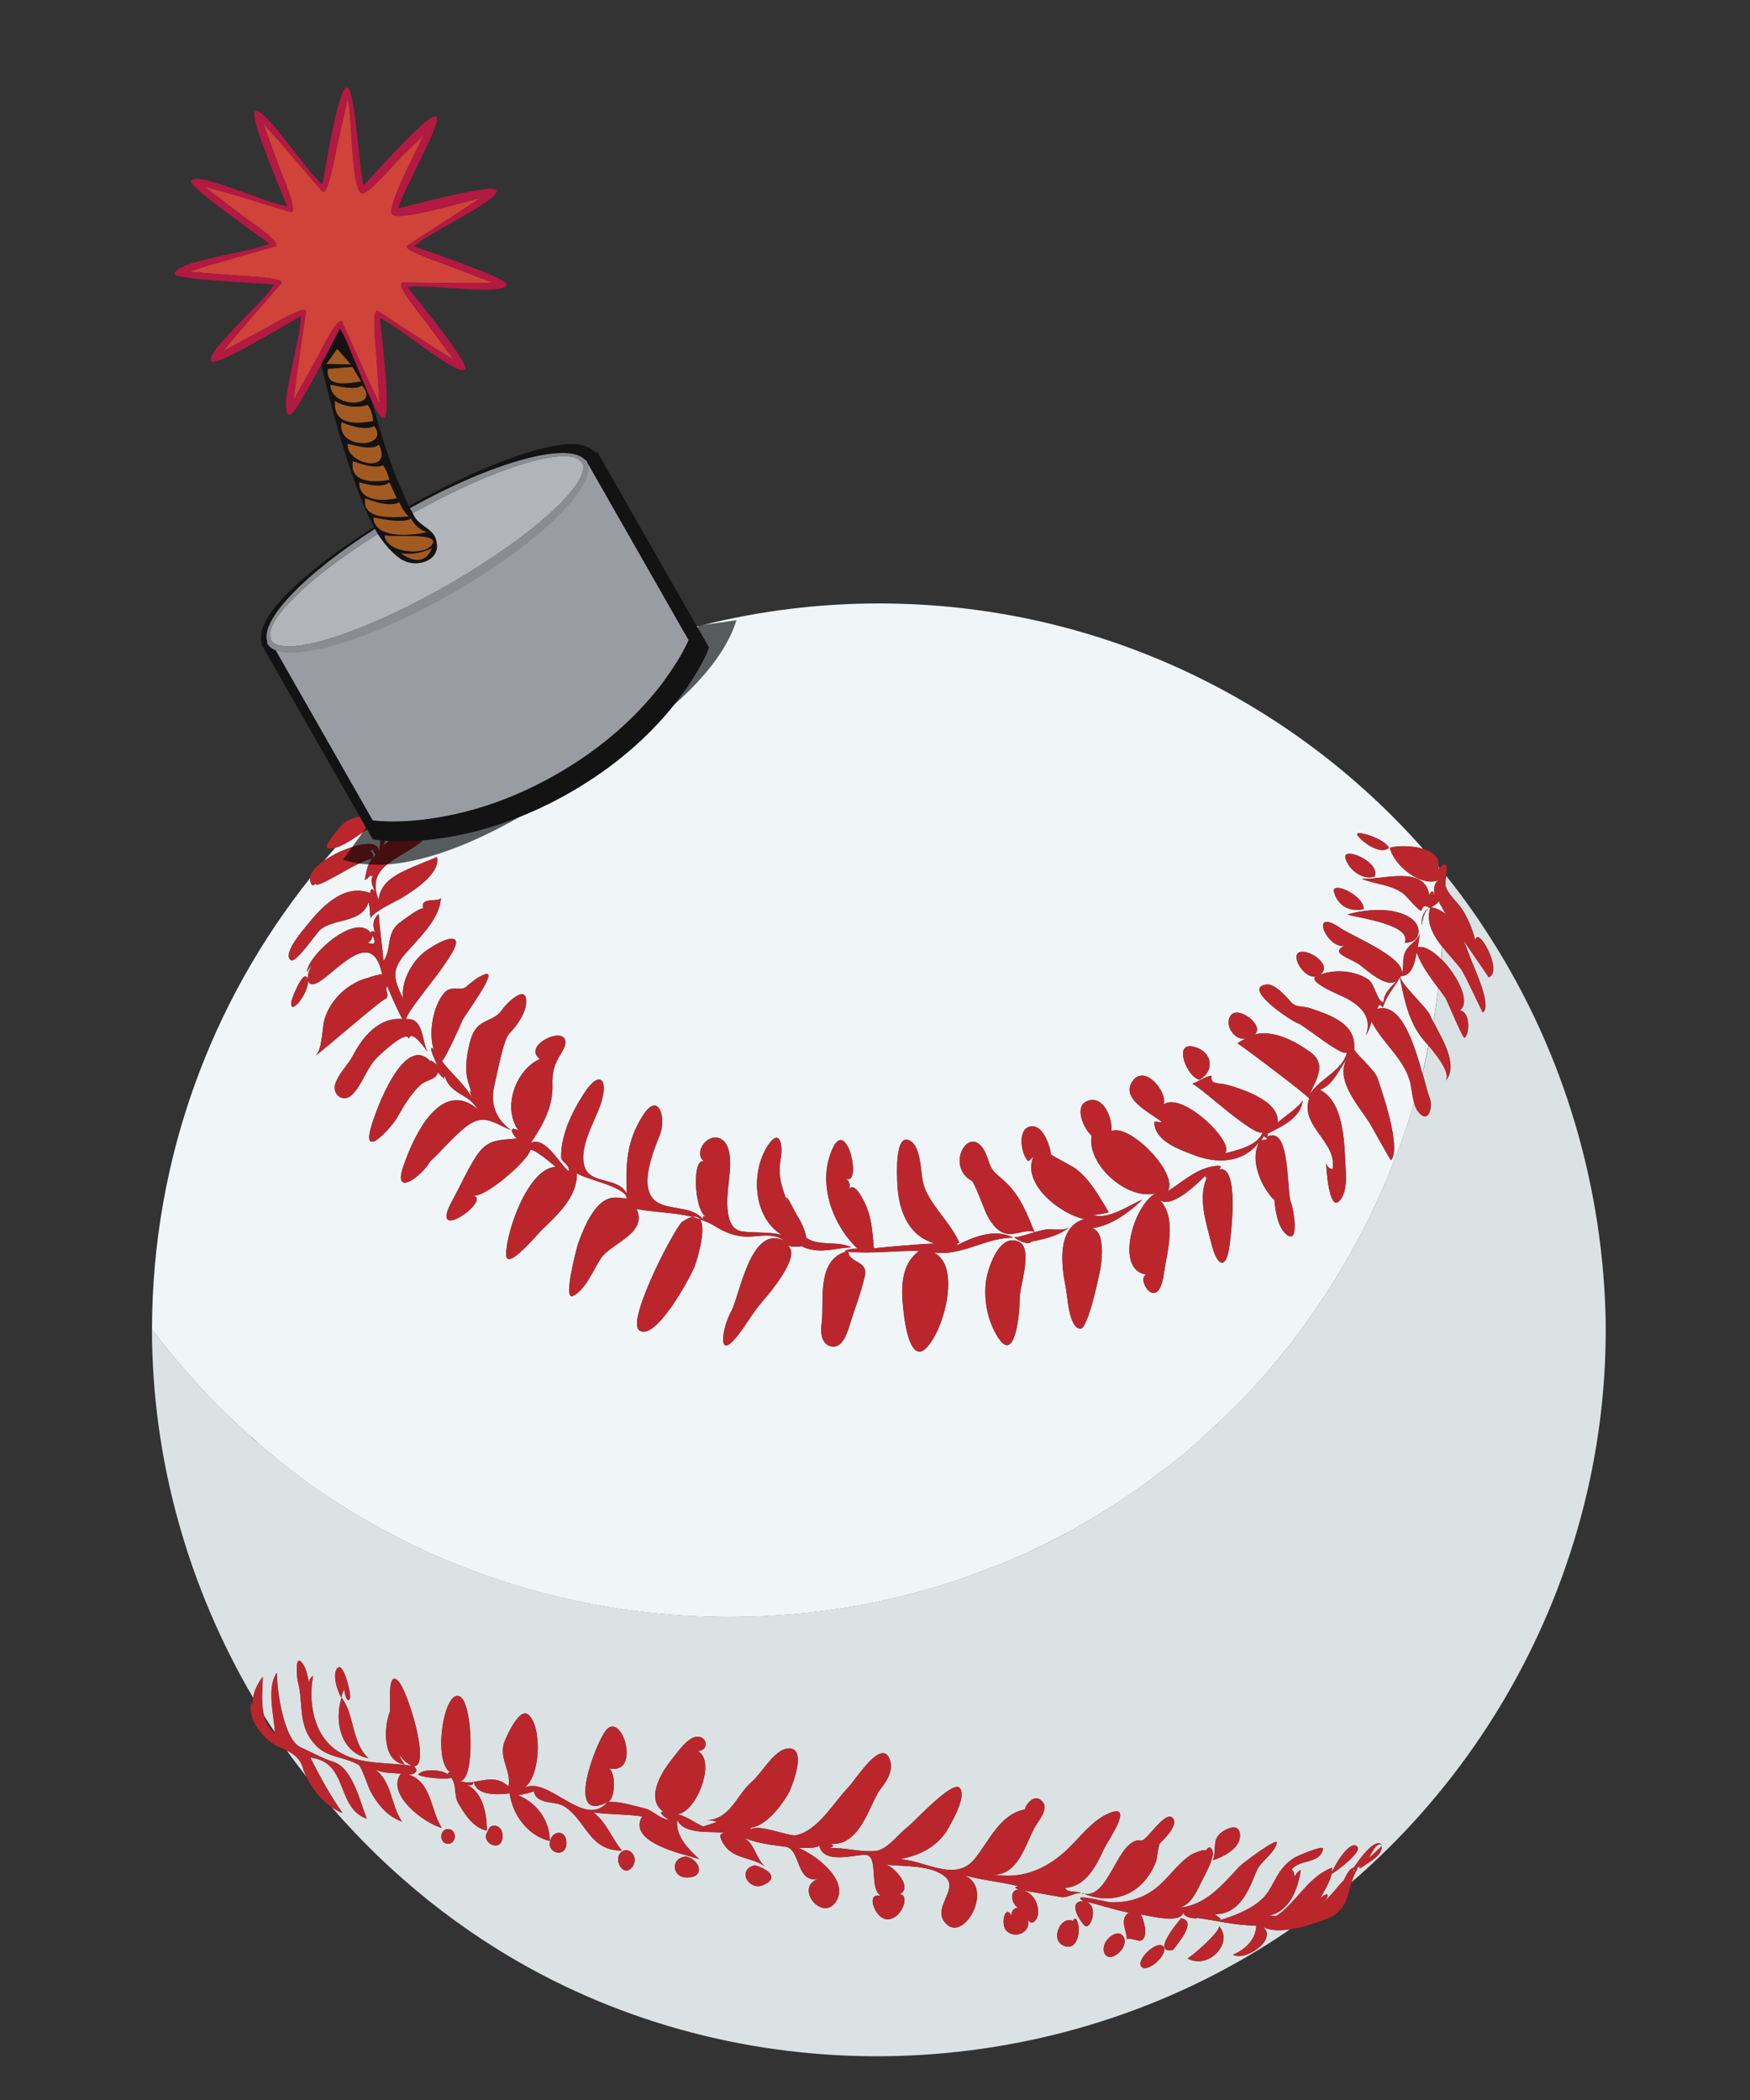
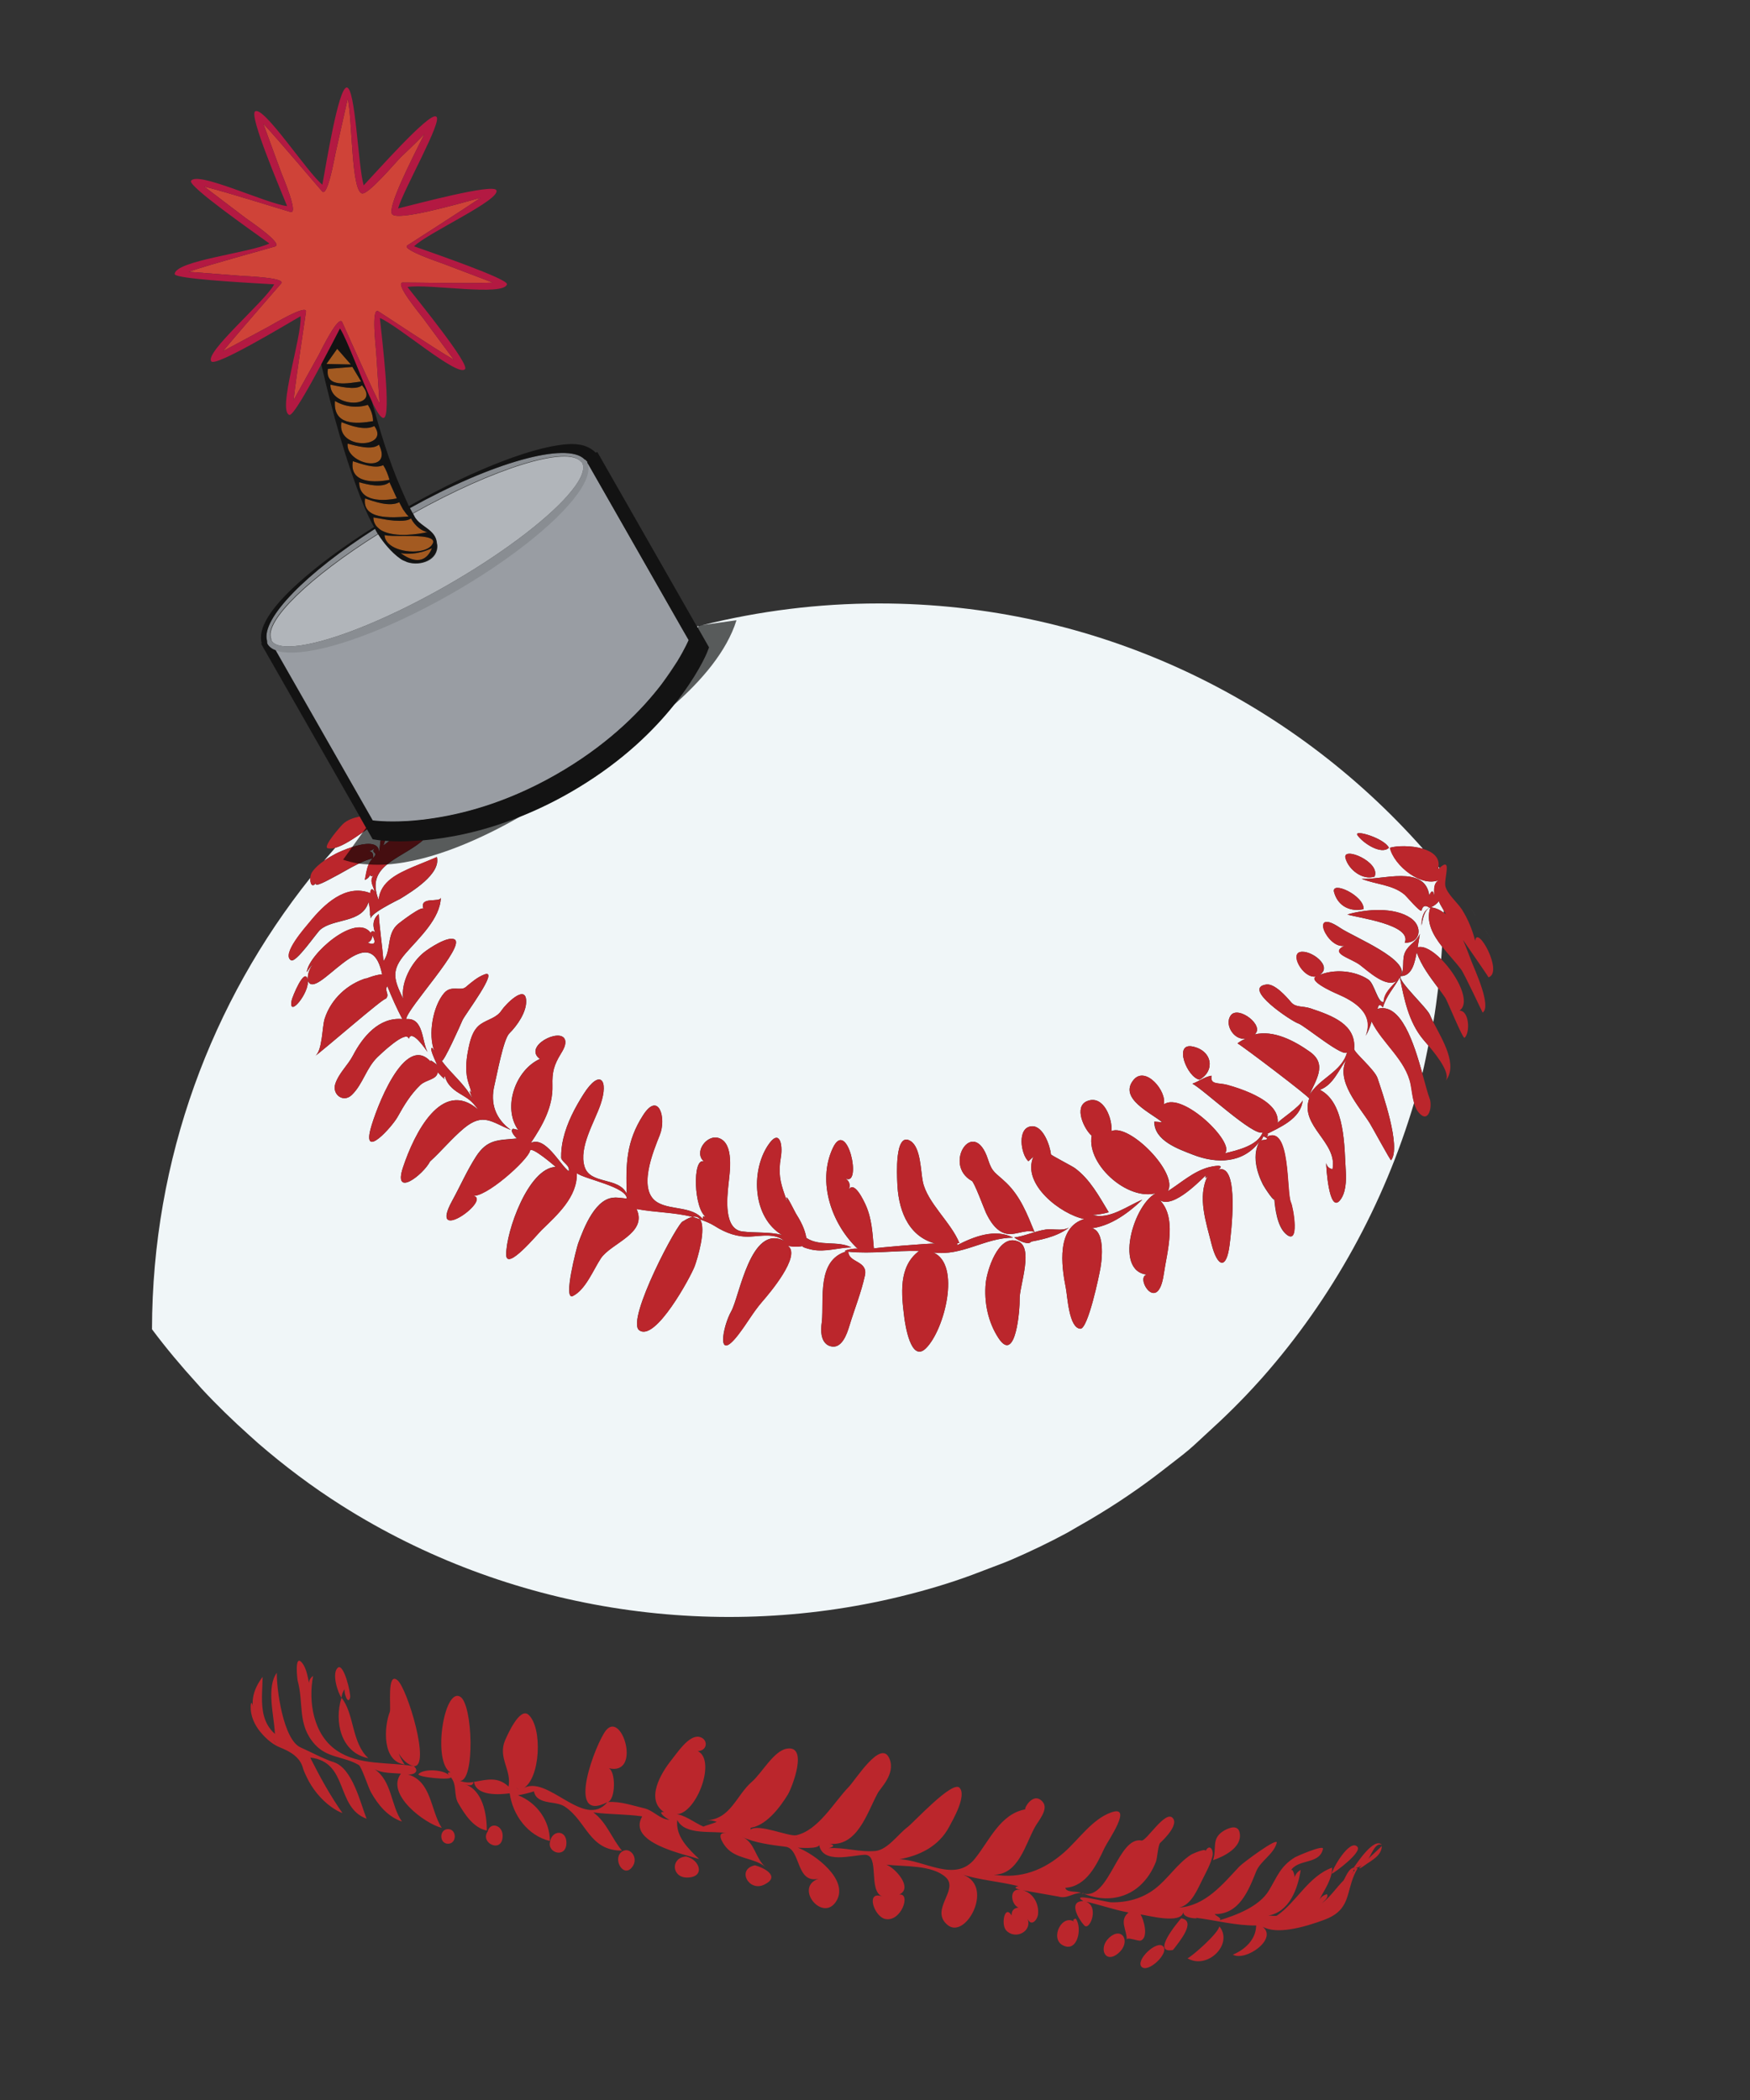
<svg xmlns="http://www.w3.org/2000/svg" version="1.1" id="Layer_1" x="0px" y="0px" width="40px" height="48px" viewBox="0 0 40 48" style="enable-background:new 0 0 40 48;" xml:space="preserve">
  <rect x="0" y="0" width="40" height="48" fill="#333333" stroke="none" />
-   <path id="color9" style="fill:#DBE2E3;" d="M18.228,42.019c-0.004,0-0.018-0.004-0.026-0.005  C18.197,42.005,18.196,42.001,18.228,42.019z M11.801,40.859C11.812,40.877,11.913,40.948,11.801,40.859L11.801,40.859z   M6.553,40.008c0.147,0.209,0.303,0.411,0.459,0.613c-0.032-0.069-0.069-0.139-0.086-0.205C6.873,40.208,6.712,40.089,6.553,40.008z   M20.174,40.587C20.174,40.574,20.125,40.501,20.174,40.587L20.174,40.587z M30.918,42.819c0.007-0.013,0.02-0.028-0.009-0.004  C30.913,42.816,30.914,42.817,30.918,42.819z M36.697,30.007c0.124,4.97-2.058,9.79-5.803,13.014  c0.032-0.102,0.072-0.207,0.138-0.314c-0.171-0.093-0.263,0.179-0.317,0.274c-0.17,0.17-0.303,0.379-0.499,0.524  c0.037-0.045,0.172-0.133,0.117-0.21c-0.074,0.022-0.133,0.065-0.174,0.131c0.119-0.236,0.293-0.461,0.293-0.736  c-0.543,0.199-0.808,0.783-1.256,1.093c-0.028,0.024-0.165-0.003-0.209,0.004c0.49-0.081,0.681-0.616,0.747-1.045  c-0.068,0.039-0.115,0.094-0.14,0.168c0.007-0.027-0.043-0.237-0.091-0.145c0.165-0.287,0.66-0.135,0.74-0.503  c0.024-0.106-0.604,0.17-0.639,0.191c-0.338,0.207-0.407,0.445-0.597,0.76c-0.223,0.369-0.749,0.565-1.141,0.684  c0.103-0.041-0.088-0.111-0.097-0.145c0.56,0.007,0.772-0.537,0.947-0.973c0.098-0.244,0.398-0.39,0.47-0.653  c0.041-0.152-0.777,0.457-0.855,0.539c-0.381,0.406-0.775,0.894-1.374,0.938c0.286-0.065,0.418-0.422,0.536-0.651  c0.086-0.17,0.18-0.339,0.225-0.526c0.031-0.137-0.067-0.307-0.168-0.099c0.065-0.109-0.287,0.043-0.326,0.069  c-0.32,0.211-0.522,0.55-0.824,0.78c-0.289,0.222-0.636,0.315-0.999,0.306c-0.113-0.002-0.958-0.232-0.637-0.027  c-0.356,0-0.104,0.419,0.023,0.556c0.134,0.144,0.373-0.502-0.017-0.555c0.346,0.069,0.66,0.191,1.029,0.259  c-0.222,0.184-0.036,0.396-0.041,0.622c0.002-0.073,0.265,0.04,0.318,0.021c0.19-0.07,0.068-0.491-0.002-0.598  c0.174,0.022,0.928,0.23,0.978-0.056c-0.014,0.159,0.406,0.158,0.283,0.131c0.458,0.057,0.92,0.182,1.382,0.177  c-0.006,0.321-0.255,0.552-0.534,0.667c0.292,0.163,1.04-0.362,0.678-0.64c0.171,0.095,0.397,0.095,0.626,0.061  c-5.01,3.436-11.698,3.866-17.098,1.037c-1.856-0.973-3.476-2.289-4.814-3.837c0.085,0.06,0.171,0.113,0.257,0.142  c-0.279-0.397-0.515-0.823-0.731-1.256c0.01,0.004,0.008,0.001-0.006-0.013c0.883,0.099,0.575,1.139,1.288,1.398  c-0.141-0.36-0.323-1.158-0.753-1.296c-0.243-0.077-0.515-0.23-0.753-0.335c-0.399-0.175-0.553-1.345-0.545-1.707  c-0.244,0.333-0.063,0.979-0.045,1.37c-0.084-0.127-0.168-0.254-0.249-0.383c-0.076-0.28-0.034-0.597-0.03-0.893  c-0.107,0.141-0.195,0.307-0.22,0.483c-1.481-2.524-2.314-5.43-2.314-8.429c0.32,0.429,0.664,0.838,1.024,1.234  c0.039,0.042,0.075,0.086,0.114,0.128c0.344,0.371,0.708,0.723,1.085,1.061c0.037,0.033,0.069,0.071,0.106,0.103  c0.032,0.028,0.066,0.052,0.098,0.08c0.597,0.518,1.233,0.991,1.902,1.419c0.004,0.002,0.007,0.005,0.011,0.007  c0.471,0.298,0.957,0.571,1.453,0.817c0.001,0.001,0.003,0.001,0.004,0.002c3.481,1.727,7.518,2.177,11.296,1.261  c0.164-0.04,0.327-0.081,0.489-0.126c0.255-0.072,0.508-0.146,0.758-0.229c0.268-0.088,0.533-0.189,0.798-0.292  c0.164-0.064,0.331-0.122,0.493-0.192c0.411-0.176,0.817-0.367,1.215-0.579c0.024-0.013,0.045-0.027,0.069-0.04  c0.08-0.043,0.156-0.092,0.235-0.136c0.332-0.186,0.656-0.383,0.972-0.591c0.139-0.091,0.276-0.185,0.412-0.281  c0.243-0.171,0.479-0.349,0.711-0.532c0.153-0.12,0.309-0.237,0.458-0.362c0.139-0.118,0.27-0.245,0.404-0.368  c0.415-0.374,0.81-0.769,1.186-1.183c0.028-0.031,0.057-0.062,0.085-0.094c1.601-1.812,2.783-3.966,3.472-6.288  c0.005,0.017,0.009,0.033,0.014,0.049c0.021,0.061,0.048,0.119,0.088,0.169c0.235,0.29,0.327-0.134,0.257-0.312  c-0.045-0.116-0.098-0.322-0.164-0.56c-0.001-0.004-0.002-0.007-0.003-0.011c0.053-0.211,0.093-0.425,0.137-0.638  c0.009,0.01,0.016,0.019,0.025,0.029c0.201,0.241,0.496,0.629,0.362,0.788c0.305-0.362-0.065-0.948-0.273-1.351  c-0.001-0.001-0.001-0.003-0.002-0.004c0.045-0.257,0.078-0.517,0.111-0.777c0.003,0.004,0.005,0.008,0.008,0.011  c0.052,0.071,0.105,0.142,0.154,0.214c0.048,0.073,0.401,0.947,0.44,0.913c0.132-0.113,0.114-0.623-0.115-0.622  c0.267-0.182-0.045-0.801-0.412-1.17c-0.002-0.002-0.004-0.003-0.005-0.005c0.007-0.084,0.012-0.168,0.018-0.253  c0.001-0.012,0.002-0.024,0.003-0.036c0.146,0.185,0.313,0.358,0.432,0.517c0.075,0.099,0.492,0.993,0.495,0.991  c0.212-0.142-0.187-0.993-0.254-1.167c-0.054-0.141-0.117-0.319-0.195-0.495c0.293,0.43,0.591,0.853,0.581,0.856  c0.353-0.108-0.263-1.224-0.302-0.836c-0.063-0.255-0.163-0.496-0.303-0.717c-0.1-0.157-0.352-0.367-0.38-0.547  c-0.008-0.052,0.003-0.134,0.015-0.216c0.243,0.303,0.473,0.614,0.692,0.932c0.001,0.001,0.001,0.002,0.002,0.003  c0.058,0.084,0.113,0.17,0.17,0.255c0.001,0.001,0.001,0.002,0.002,0.003C35.644,23.818,36.6,26.867,36.697,30.007z M27.143,44.762  c0.466,0.268,1.057-0.335,0.727-0.732C27.85,44.191,27.249,44.714,27.143,44.762z M26.811,44.572  c0.141-0.183,0.548-0.667,0.187-0.724C26.897,43.963,26.315,44.663,26.811,44.572z M26.092,44.955  c0.147,0.155,0.643-0.315,0.494-0.467C26.443,44.338,25.952,44.801,26.092,44.955z M25.561,44.645  c0.304-0.259,0.084-0.634-0.218-0.346C25.101,44.53,25.26,44.899,25.561,44.645z M7.723,38.118  c-0.146,0.122-0.006,0.571,0.084,0.688c-0.173,0.535-0.02,1.258,0.614,1.382c-0.388-0.354-0.318-1.017-0.614-1.382  c0.005-0.074,0.029-0.141,0.073-0.201c-0.029,0.078,0.074,0.38,0.123,0.199C8.027,38.715,7.857,38.008,7.723,38.118z M7.622,40.257  c-0.02-0.041-0.015-0.03-0.004,0C7.619,40.257,7.619,40.257,7.622,40.257z M9.166,40.539c-0.358,0.471,0.544,1.145,0.931,1.24  c-0.263-0.405-0.228-1.072-0.785-1.225c0.112,0.027,0.297-0.051,0.148-0.186c0.394,0.028-0.149-1.775-0.374-1.963  c-0.25-0.211-0.144,0.639-0.176,0.723c-0.137,0.352-0.177,1.133,0.338,1.202c-0.056-0.079-0.101-0.164-0.136-0.254  c0.079,0.127,0.19,0.257,0.344,0.292c-0.579-0.099-1.244-0.009-1.756-0.355c-0.537-0.362-0.658-1.114-0.543-1.708  c-0.092,0.068-0.116,0.155-0.073,0.26c-0.043-0.177-0.064-0.423-0.187-0.567c-0.17-0.195-0.102,0.387-0.093,0.417  c0.144,0.526-0.015,1.003,0.393,1.456c0.287,0.318,0.659,0.268,1.004,0.471c0.062,0.036,0.215,0.508,0.275,0.617  c0.163,0.292,0.384,0.564,0.712,0.676c-0.261-0.371-0.223-0.925-0.627-1.198C8.748,40.536,8.963,40.519,9.166,40.539z   M10.241,41.808c-0.205,0-0.205,0.335,0,0.335C10.446,42.143,10.446,41.808,10.241,41.808z M11.128,41.843  c0-0.382-0.095-0.941-0.523-1.069c0.067,0.02,0.202,0.08,0.219-0.044c-0.106,0.022-0.209,0.013-0.311-0.025  c0.348,0.015,0.297-1.752,0.007-1.923c-0.37-0.22-0.642,1.493-0.219,1.734c-0.066-0.012-0.078,0.009-0.037,0.061  c-0.113-0.126-0.574-0.16-0.695-0.028c-0.065,0.071,0.78,0.152,0.732,0.071c0.15,0.159,0.067,0.41,0.171,0.59  C10.62,41.466,10.815,41.778,11.128,41.843z M11.488,41.96c0-0.253-0.289-0.32-0.341-0.098  C10.959,42.126,11.488,42.378,11.488,41.96z M12.947,42.12c0-0.302-0.327-0.293-0.373-0.029  C12.496,42.355,12.947,42.489,12.947,42.12z M14.226,42.316c-0.241,0.152,0.016,0.62,0.219,0.366  C14.612,42.474,14.406,42.207,14.226,42.316z M15.682,42.434c-0.357,0.024-0.335,0.481,0.02,0.481  C16.129,42.915,16.001,42.505,15.682,42.434z M17.257,42.636c-0.429,0.085-0.142,0.616,0.212,0.441  C17.862,42.884,17.439,42.682,17.257,42.636z M24.581,43.944c-0.294-0.236-0.593,0.355-0.293,0.517  c0.347,0.187,0.457-0.404,0.299-0.608C24.517,43.874,24.514,43.904,24.581,43.944z M24.348,43.15  c0.487-0.03,0.719-0.532,0.898-0.915c0.076-0.161,0.664-0.994,0.147-0.807c-0.43,0.154-0.738,0.619-1.072,0.912  c-0.464,0.408-0.988,0.611-1.61,0.509c0.567,0.007,0.726-0.701,0.945-1.092c0.075-0.135,0.311-0.4,0.181-0.564  c-0.227-0.28-0.466,0.199-0.393,0.161c-0.587,0.103-0.829,0.719-1.165,1.133c-0.45,0.557-1.153,0.025-1.723,0.01  c0.471-0.084,0.901-0.3,1.135-0.737c0.09-0.168,0.41-0.718,0.239-0.897c-0.164-0.173-1.054,0.799-1.189,0.9  c-0.21,0.156-0.458,0.52-0.735,0.545c-0.359,0.033-0.709-0.088-1.067-0.064c0.168-0.039,0.104-0.097-0.016-0.106  c0.664,0.101,0.887-0.686,1.13-1.138c0.045-0.112,0.427-0.443,0.274-0.805c-0.193-0.455-0.77,0.486-0.933,0.653  c-0.336,0.347-0.689,0.986-1.194,1.1c-0.171,0.038-0.863-0.273-1.051-0.128c0.016-0.029,0.019-0.052-0.038-0.038  c0.38-0.021,0.718-0.473,0.896-0.766c0.087-0.141,0.482-1.137-0.028-1.046c-0.298,0.053-0.569,0.56-0.794,0.755  c-0.357,0.309-0.488,0.86-1.04,0.881c0.08-0.004,0.157,0.007,0.231,0.034c0.012,0.014-0.278,0.094-0.299,0.111  c-0.183-0.074-0.453-0.292-0.659-0.285c0.465,0.073,0.973-1.22,0.531-1.44c0.234-0.011,0.238-0.288,0.026-0.327  c-0.239-0.042-0.509,0.382-0.634,0.535c-0.234,0.292-0.598,0.898-0.165,1.186c-0.183-0.031,0.069,0.17,0.136,0.176  c-0.229-0.006-0.371-0.213-0.585-0.263c-0.275-0.063-0.549-0.164-0.836-0.143c0.181-0.062,0.186-0.692,0.023-0.773  c0.751,0.176,0.306-1.316-0.063-0.868c-0.232,0.283-0.95,2.148,0.03,1.644c-0.537,0.639-1.386-0.672-1.939-0.306  c0.414-0.207,0.462-1.409,0.133-1.695c-0.199-0.173-0.48,0.47-0.529,0.579c-0.177,0.401,0.15,0.683,0.076,1.065  c-0.249-0.236-0.492-0.158-0.79-0.108c0.051,0.329,0.581,0.295,0.816,0.262c0.07,0.499,0.414,0.967,0.918,1.09  c0-0.466-0.297-0.877-0.727-1.045c0.123-0.022,0.245-0.052,0.364-0.089c0.015,0.081,0.058,0.142,0.129,0.181  c0.18,0.102,0.411,0.054,0.584,0.173c0.495,0.336,0.55,1,1.298,1c-0.232-0.278-0.352-0.653-0.654-0.873  c0.371,0.049,0.747,0.037,1.117,0.09c-0.352,0.602,0.955,0.864,1.301,0.975c-0.245-0.233-0.545-0.519-0.499-0.892  c0.178,0.367,0.828,0.234,1.149,0.304c-0.286-0.057-0.123,0.213-0.033,0.32c0.234,0.277,0.632,0.232,0.901,0.449  c-0.234-0.188-0.238-0.564-0.536-0.687c0.289,0.139,0.677,0.185,0.992,0.225c0.356,0.043,0.232,0.851,0.754,0.732  c-0.567,0.199,0.101,1.016,0.41,0.508c0.295-0.489-0.503-1.076-0.88-1.218c0.023,0.001,0.471,0.035,0.486-0.062  c0.081,0.442,0.752,0.233,1.041,0.225c0.354-0.01,0.066,0.82,0.402,0.953c-0.387-0.147-0.192,0.451,0.062,0.512  c0.367,0.086,0.604-0.595,0.324-0.557c0.331-0.152-0.102-0.617-0.294-0.683c0.391,0.045,1.043-0.001,1.356,0.286  c0.317,0.289-0.371,0.739,0.039,1.089c0.426,0.366,1.116-0.943,0.303-1.161c0.429,0.14,0.883,0.167,1.32,0.277  c-0.156,0.036,0.007,0.074,0.048,0.083c-0.262-0.046-0.226,0.328-0.047,0.407c-0.107,0.012-0.159,0.073-0.155,0.181  c-0.157-0.264-0.251,0.205-0.124,0.341c0.21,0.226,0.616,0.019,0.48-0.287c0.086,0.226,0.236,0.046,0.248-0.086  c0.023-0.239-0.112-0.483-0.353-0.547c0.271,0.053,0.544,0.096,0.816,0.146c0.198,0.06,0.327-0.083,0.515-0.083  C24.631,43.22,24.369,43.267,24.348,43.15z M24.722,43.281C24.769,43.297,24.805,43.259,24.722,43.281L24.722,43.281z   M26.805,41.554c-0.17-0.186-0.602,0.533-0.712,0.515c-0.541-0.1-0.73,1.344-1.318,1.216c0.428,0.178,0.915,0.139,1.271-0.176  c0.17-0.152,0.295-0.347,0.376-0.558c0.03-0.077,0.048-0.387,0.099-0.431C26.454,42.178,26.974,41.74,26.805,41.554z M28.337,41.899  c-0.034-0.196-0.231-0.128-0.348-0.062c-0.318,0.184-0.166,0.394-0.263,0.683C27.977,42.434,28.393,42.228,28.337,41.899z   M31.027,42.213c-0.176-0.193-0.573,0.499-0.588,0.618C30.532,42.784,31.134,42.337,31.027,42.213z M31.273,42.488  c0.067-0.074,0.161-0.392,0.314-0.318c-0.173-0.192-0.567,0.411-0.645,0.518c0.077,0.011,0.142-0.011,0.198-0.068  c-0.156,0.162,0.003,0.052,0.054,0.015c0.153-0.112,0.385-0.216,0.39-0.44C31.482,42.294,31.378,42.392,31.273,42.488z   M30.947,42.727c0,0.01-0.005,0.024-0.022,0.047C30.975,42.774,30.961,42.75,30.947,42.727z M33.051,20.894  c-0.018-0.029-0.033-0.053-0.048-0.079c-0.001-0.002-0.002-0.004-0.003-0.005c0,0.017,0,0.034,0,0.051c0,0,0.001,0,0.001,0.001  C33.017,20.873,33.035,20.881,33.051,20.894z" />
  <path id="color8" style="fill:#CF4338;" d="M9.208,6.458C9.002,6.461,9.613,7.193,9.666,7.266c0.236,0.32,0.473,0.639,0.709,0.959  C9.897,7.946,8.794,7.207,8.646,7.115C8.48,7.012,8.593,7.958,8.598,8.047C8.624,8.44,8.65,8.834,8.676,9.228  c-0.085-0.17-0.202-0.42-0.323-0.685c-0.236-0.516-0.484-1.08-0.532-1.181c-0.083-0.169-0.47,0.623-0.529,0.736  C7.29,8.102,7.286,8.109,7.285,8.112C7.093,8.458,6.901,8.804,6.709,9.15c0.063-0.561,0.264-1.86,0.285-2.025  c0.024-0.184-0.784,0.304-0.859,0.344C5.789,7.655,5.443,7.841,5.098,8.027c0.355-0.436,1.224-1.422,1.33-1.549  c0.113-0.133-0.83-0.166-0.913-0.172C5.113,6.274,4.711,6.243,4.309,6.212c0.526-0.18,1.81-0.525,1.977-0.578  c0.201-0.063-0.591-0.589-0.664-0.645C5.303,4.747,4.983,4.505,4.664,4.263c0.54,0.133,1.808,0.536,1.976,0.582  c0.194,0.054-0.183-0.822-0.214-0.906C6.29,3.569,6.154,3.198,6.018,2.827c0.38,0.406,1.231,1.42,1.345,1.547  C7.49,4.517,7.651,3.577,7.671,3.491c0.092-0.412,0.185-0.825,0.277-1.237c0.11,0.507,0.078,2.073,0.321,2.166  c0.135,0.052,0.78-0.717,0.892-0.827c0.052-0.052,0.324-0.302,0.541-0.531c-0.304,0.6-0.858,1.694-0.739,1.834  c0.132,0.156,1.405-0.205,2.023-0.375c-0.486,0.329-1.543,1-1.676,1.089c-0.141,0.094,0.753,0.392,0.831,0.422  c0.375,0.143,0.751,0.285,1.126,0.428C10.71,6.484,9.382,6.455,9.208,6.458z" />
  <path id="color7" style="fill:#B31942;" d="M11.588,6.498c0.033-0.122-1.695-0.715-2.124-0.868c0.32-0.314,1.991-1.064,1.881-1.283  c-0.077-0.154-1.793,0.306-2.247,0.418c0.125-0.434,1.043-2.036,0.871-2.099C9.967,2.667,9.966,2.668,9.965,2.668  C9.963,2.667,9.966,2.662,9.963,2.661c-0.172-0.075-1.349,1.257-1.65,1.576C8.182,3.794,8.126,1.981,7.922,2  C7.733,2.018,7.456,3.75,7.368,4.222c-0.359-0.298-1.342-1.81-1.537-1.676C5.69,2.642,6.39,4.282,6.562,4.71  C6.095,4.66,4.499,3.895,4.366,4.136c-0.067,0.123,1.44,1.176,1.792,1.43c-0.447,0.215-2.16,0.393-2.165,0.699  c0,0.015,0.033,0.03,0.091,0.045c0,0-0.001,0.001-0.001,0.001c0,0,0.001-0.001,0.001-0.001c0.375,0.093,1.782,0.165,2.183,0.189  C6.064,6.886,4.66,8.063,4.831,8.261C4.936,8.383,6.49,7.447,6.87,7.228c0.037,0.458-0.532,2.148-0.258,2.256  C6.691,9.515,7.04,8.896,7.343,8.328c0.183-0.343,0.349-0.666,0.428-0.817c0.173,0.266,0.485,1.155,0.73,1.669  c0.113,0.235,0.211,0.393,0.275,0.37c0.168-0.061-0.044-1.798-0.093-2.281c0.424,0.176,1.777,1.357,1.946,1.169  C10.735,8.32,9.585,6.907,9.314,6.56C9.797,6.48,11.512,6.781,11.588,6.498z M9.208,6.458C9.002,6.461,9.613,7.193,9.666,7.266  c0.236,0.32,0.473,0.639,0.709,0.959C9.897,7.946,8.794,7.207,8.646,7.115C8.48,7.012,8.593,7.958,8.598,8.047  C8.624,8.44,8.65,8.834,8.676,9.228c-0.085-0.17-0.202-0.42-0.323-0.685c-0.236-0.516-0.484-1.08-0.532-1.181  c-0.083-0.169-0.47,0.623-0.529,0.736C7.29,8.102,7.286,8.109,7.285,8.112C7.093,8.458,6.901,8.804,6.709,9.15  c0.063-0.561,0.264-1.86,0.285-2.025c0.024-0.184-0.784,0.304-0.859,0.344C5.789,7.655,5.443,7.841,5.098,8.027  c0.355-0.436,1.224-1.422,1.33-1.549c0.113-0.133-0.83-0.166-0.913-0.172C5.113,6.274,4.711,6.243,4.309,6.212  c0.526-0.18,1.81-0.525,1.977-0.578c0.201-0.063-0.591-0.589-0.664-0.645C5.303,4.747,4.983,4.505,4.664,4.263  c0.54,0.133,1.808,0.536,1.976,0.582c0.194,0.054-0.183-0.822-0.214-0.906C6.29,3.569,6.154,3.198,6.018,2.827  c0.38,0.406,1.231,1.42,1.345,1.547C7.49,4.517,7.651,3.577,7.671,3.491c0.092-0.412,0.185-0.825,0.277-1.237  c0.11,0.507,0.078,2.073,0.321,2.166c0.135,0.052,0.78-0.717,0.892-0.827c0.052-0.052,0.324-0.302,0.541-0.531  c-0.304,0.6-0.858,1.694-0.739,1.834c0.132,0.156,1.405-0.205,2.023-0.375c-0.486,0.329-1.543,1-1.676,1.089  c-0.141,0.094,0.753,0.392,0.831,0.422c0.375,0.143,0.751,0.285,1.126,0.428C10.71,6.484,9.382,6.455,9.208,6.458z" />
  <path id="color6" style="fill:#F0F6F8;" d="M32.528,23.757c0.025,0.03,0.07,0.081,0.12,0.141c-0.045,0.213-0.084,0.428-0.137,0.638  c-0.19-0.685-0.487-1.626-1.024-1.477c0.021-0.105,0.06-0.114,0.123-0.03c0.069-0.26,0.259-0.458,0.387-0.689  C32.095,22.838,32.196,23.355,32.528,23.757z M31.478,23.128C31.503,23.028,31.478,23.082,31.478,23.128L31.478,23.128z   M9.543,26.052C9.555,25.997,9.522,26.069,9.543,26.052L9.543,26.052z M33.051,20.022c0.105,0.131,0.205,0.267,0.306,0.402  C33.256,20.289,33.156,20.153,33.051,20.022C33.051,20.022,33.051,20.022,33.051,20.022z M19.63,28.434  C19.66,28.434,19.556,28.423,19.63,28.434L19.63,28.434z M28.879,25.962c-0.01,0.037-0.028,0.071-0.053,0.101  C29.123,26.04,28.842,25.979,28.879,25.962z M32.703,20.739c0.113,0.012,0.209,0.059,0.297,0.122c0-0.017,0-0.034,0-0.051  c-0.061-0.101-0.107-0.184-0.111-0.213C32.839,20.661,32.777,20.707,32.703,20.739z M16.001,27.872  c-0.036-0.049-0.088-0.075-0.171-0.056C15.888,27.831,15.945,27.852,16.001,27.872z M8.407,21.549  c0.162,0.061,0.196,0.002,0.102-0.177C8.512,21.453,8.478,21.512,8.407,21.549z M32.961,21.636  c-0.001,0.012-0.001,0.024-0.002,0.037c-0.006,0.084-0.011,0.169-0.018,0.253c-0.189-0.188-0.391-0.315-0.537-0.273  c0.017-0.102,0.034-0.203,0.05-0.306c-0.074,0.17-0.257,0.246-0.335,0.412c-0.086,0.177-0.003,0.38-0.104,0.553  c0.274,0,0.326-0.344,0.366-0.545c0.105,0.305,0.302,0.56,0.492,0.817c-0.033,0.26-0.066,0.52-0.111,0.777  c-0.031-0.06-0.058-0.116-0.078-0.166c-0.066-0.159-0.718-0.758-0.672-0.878c0.253-0.369-1.066-0.898-1.378-1.108  c-0.72-0.488-0.294,0.487,0.098,0.409c-0.35,0.174,0.135,0.275,0.355,0.438c0.168,0.125,0.626,0.56,0.853,0.35  c-0.13,0.148-0.306,0.283-0.311,0.5c-0.141,0.02-0.21-0.427-0.354-0.519c-0.315-0.205-0.779-0.244-1.124-0.097  c0.345-0.195-0.198-0.596-0.437-0.528c-0.242,0.071,0.137,0.693,0.425,0.536c-0.337,0.084,0.348,0.386,0.428,0.42  c0.381,0.163,0.857,0.442,0.651,0.96c0.058-0.105,0.104-0.215,0.135-0.332c0.244,0.5,0.788,0.884,0.895,1.449  c0.024,0.127,0.038,0.273,0.076,0.407c-0.689,2.321-1.871,4.475-3.472,6.288c-0.028,0.031-0.057,0.062-0.085,0.094  c-0.372,0.415-0.771,0.807-1.186,1.183c-0.135,0.122-0.265,0.25-0.404,0.368c-0.148,0.126-0.305,0.242-0.458,0.362  c-0.233,0.183-0.469,0.362-0.711,0.532c-0.136,0.095-0.273,0.189-0.412,0.281c-0.317,0.208-0.641,0.405-0.972,0.591  c-0.079,0.044-0.155,0.093-0.235,0.136c-0.417,0.225-0.846,0.43-1.284,0.619c-0.163,0.07-0.329,0.128-0.493,0.192  c-0.263,0.103-0.528,0.202-0.798,0.292c-0.251,0.083-0.504,0.159-0.758,0.229c-0.162,0.045-0.326,0.085-0.489,0.126  c-4.318,1.047-8.976,0.31-12.753-2.08c-0.004-0.002-0.007-0.005-0.011-0.007c-0.664-0.421-1.299-0.897-1.902-1.419  c-0.069-0.06-0.136-0.122-0.204-0.183c-0.377-0.338-0.741-0.69-1.085-1.061c-0.039-0.042-0.075-0.086-0.114-0.128  c-0.36-0.396-0.704-0.805-1.024-1.234c0.007-3.905,1.363-7.49,3.623-10.323c-0.016,0.134,0.042,0.263,0.149,0.092  c-0.136,0.192,0.312-0.067,0.359-0.09c0.187-0.094,0.392-0.224,0.598-0.323c0.107-0.051,0.215-0.097,0.322-0.119  c-0.045,0.04-0.074,0.089-0.097,0.139c-0.049,0.11-0.061,0.237-0.088,0.355c0.068-0.028,0.113-0.077,0.135-0.148  c-0.016,0.06,0.004,0.077,0.058,0.049c-0.094,0.124,0.007,0.25,0.035,0.372c-0.06-0.09-0.094-0.08-0.104,0.028  c-0.564-0.221-1.063,0.265-1.386,0.663c-0.092,0.115-0.643,0.727-0.428,0.87c0.111,0.079,0.582-0.62,0.669-0.695  c0.307-0.267,0.963-0.144,1.105-0.635c0.029,0.104,0.04,0.21,0.035,0.318c0.028-0.087-0.008,0.05,0.036,0.081  c-0.134-0.093,0.631-0.458,0.657-0.474c0.257-0.16,0.932-0.565,0.834-0.953c0.002,0.005-0.49,0.202-0.54,0.224  c-0.343,0.15-0.753,0.329-0.79,0.757c-0.158-0.396-0.033-0.626,0.193-0.812c0.213-0.175,0.515-0.31,0.76-0.503  c0.009-0.007,0.031-0.025,0.058-0.048c0.57-0.048,1.338-0.185,2.226-0.542c0.419-0.168,0.863-0.382,1.323-0.661  c1.039-0.628,1.73-1.318,2.188-1.889c0.529-0.66,0.742-1.161,0.756-1.199l0.047-0.119l-0.256-0.449l-0.018-0.031  c0.013-0.003,0.027-0.006,0.04-0.01c0.03-0.008,0.061-0.013,0.091-0.021c1.289-0.321,2.638-0.494,4.026-0.494  c4.951,0,9.391,2.17,12.434,5.606c-0.263-0.076-0.593-0.07-0.752-0.022c0.083,0.401,0.742,0.946,1.159,0.719  c-0.179,0.07-0.148,0.245-0.144,0.395c-0.023-0.145-0.062-0.153-0.116-0.023c-0.1-0.711-1.093-0.347-1.546-0.381  c0.318,0.128,0.709,0.132,0.981,0.361c0.048,0.04,0.342,0.393,0.387,0.367c0.026-0.113,0.086-0.136,0.182-0.068  c-0.152,0.081-0.178,0.255-0.182,0.408c0.028-0.128,0.056-0.363,0.204-0.415C32.586,21.071,32.75,21.367,32.961,21.636z   M27.418,24.678c0.355-0.196,0.302-0.659-0.155-0.757C26.815,23.824,27.135,24.629,27.418,24.678z M22.21,26.991  c0.051,0.003,0.289,0.654,0.329,0.736c0.085,0.172,0.196,0.361,0.381,0.445c0.242,0.109,0.478-0.083,0.724-0.016  c0.001,0.001,0.002,0.004,0.002,0.004c0.025,0.004,0.017,0.001-0.002-0.004c-0.165-0.405-0.319-0.804-0.639-1.116  c-0.262-0.25-0.322-0.229-0.422-0.538C22.26,25.503,21.542,26.613,22.21,26.991z M8.469,21.05c0.004,0.033,0.003,0.023,0.001,0  C8.47,21.05,8.469,21.05,8.469,21.05z M8.044,25.025c0.253-0.248,0.325-0.611,0.585-0.863c0.061-0.059,0.658-0.634,0.715-0.42  c0.069-0.228,0.388,0.248,0.428,0.302c-0.132-0.239-0.086-0.789-0.487-0.75c0.005-0.232,1.384-1.695,1.1-1.824  c-0.157-0.073-0.568,0.199-0.69,0.295c-0.289,0.228-0.535,0.686-0.481,1.062c-0.219-0.451-0.28-0.65,0.065-1.045  c0.293-0.337,0.789-0.788,0.797-1.271c0,0.137-0.508-0.042-0.395,0.268c-0.024-0.093-0.533,0.3-0.58,0.339  c-0.274,0.228-0.149,0.591-0.336,0.852c-0.029-0.359-0.086-0.716-0.109-1.076c-0.145,0.114-0.145,0.291-0.071,0.445  c-0.041-0.094-0.13-0.041-0.106-0.005c-0.331-0.493-1.44,0.49-1.466,0.888c0.042-0.071,0.093-0.137,0.15-0.196  c-0.088,0.107-0.132,0.23-0.131,0.369c-0.067-0.307-0.351,0.392-0.367,0.475c-0.08,0.422,0.418-0.184,0.368-0.467  c0.168,0.558,1.417-1.555,1.701-0.128c-0.15-0.011-0.514,0.16-0.354,0.082c-0.445,0.135-0.815,0.481-0.959,0.927  C7.36,23.472,7.373,24.024,7.2,24.138c0.165-0.109,1.604-1.366,1.613-1.304c0.11-0.102-0.038-0.184,0.04-0.294  c0.102,0.257,0.216,0.509,0.343,0.753c-0.534-0.048-0.907,0.407-1.128,0.832c-0.117,0.225-0.323,0.402-0.404,0.648  C7.585,25.016,7.847,25.217,8.044,25.025z M9.829,26.55c0.269-0.246,0.499-0.529,0.779-0.763c0.435-0.358,0.627-0.141,1.069,0.042  c-0.352-0.257-0.477-0.605-0.375-1.025c0.056-0.231,0.204-1.047,0.339-1.182c0.18-0.178,0.397-0.488,0.386-0.751  c-0.016-0.384-0.479,0.097-0.558,0.218c-0.116,0.18-0.316,0.206-0.481,0.32c-0.194,0.133-0.249,0.398-0.291,0.614  c-0.047,0.243-0.065,0.51,0.017,0.75c0.155,0.445-0.078-0.084,0.083,0.335c-0.178-0.332-0.482-0.562-0.702-0.861  c0.038,0.061,0.438-0.834,0.475-0.925c0.051-0.123,0.852-1.175,0.508-1.05c-0.159,0.058-0.303,0.182-0.431,0.29  c-0.122,0.102-0.331-0.053-0.494,0.136C9.892,23,9.78,23.651,9.928,24.024c-0.015-0.023-0.03-0.047-0.045-0.07  c-0.118-0.042,0.203,0.558,0.095,0.374c0.013,0.011-0.208-0.167-0.116-0.042c-0.612-0.728-1.283,1.103-1.392,1.519  c-0.184,0.703,0.494-0.052,0.62-0.28c0.145-0.262,0.298-0.515,0.517-0.724c0.133-0.127,0.371-0.117,0.399-0.291  c0.087,0.095,0.093,0.1,0.162,0.162c-0.028-0.034-0.026-0.056,0.004-0.067c0.038,0.166,0.171,0.29,0.311,0.375  c0.244,0.149,0.279,0.161,0.447,0.381c-0.832-0.721-1.461,0.546-1.719,1.322C8.977,27.392,9.672,26.853,9.829,26.55z M18.563,28.564  c0.3,0.06,0.596-0.048,0.896-0.053c-0.317-0.161-0.725-0.013-1.029-0.217c-0.034-0.206-0.135-0.393-0.244-0.566  c-0.031-0.049-0.301-0.622-0.177-0.212c-0.029-0.079-0.052-0.144-0.075-0.21c-0.103-0.295-0.149-0.496-0.087-0.855  c0.052-0.302-0.035-0.68-0.306-0.254c-0.381,0.596-0.332,1.63,0.33,2.029c-0.29-0.074-0.611-0.041-0.907-0.079  c-0.427-0.056-0.345-0.775-0.315-1.072c0.028-0.267,0.139-0.941-0.218-1.062c-0.277-0.094-0.583,0.326-0.341,0.536  c-0.271-0.113-0.237,1.118,0.059,1.275c-0.077-0.042-0.1-0.025-0.073,0.054c-0.242-0.31-0.71-0.214-1.027-0.383  c-0.504-0.267-0.116-1.187,0.031-1.553c0.155-0.386-0.024-1.005-0.379-0.456c-0.387,0.599-0.4,1.124-0.375,1.803  c-0.181-0.398-0.836-0.204-0.966-0.625c-0.136-0.442,0.23-1.02,0.367-1.425c0.193-0.573-0.021-0.806-0.383-0.241  c-0.202,0.317-0.381,0.657-0.469,1.025c-0.035,0.145-0.052,0.292-0.049,0.443c0.026,0.107,0.211,0.173,0.172,0.304  c-0.204-0.152-0.529-0.809-0.866-0.647c0.267-0.397,0.509-0.823,0.494-1.315c-0.009-0.301,0.034-0.466,0.19-0.719  c0.052-0.085,0.138-0.226,0.094-0.332c-0.11-0.272-0.962,0.16-0.57,0.447c-0.557,0.252-0.86,1.103-0.498,1.622  c-0.038-0.009-0.076-0.018-0.113-0.027c-0.096,0.036,0.059,0.205,0.089,0.222c-0.425,0.043-0.677,0.007-0.94,0.416  c-0.203,0.315-0.36,0.674-0.541,1.004c-0.585,1.064,0.984-0.075,0.445-0.114c0.294,0.081,1.291-0.82,1.331-1.025  c0.023-0.123,0.594,0.372,0.587,0.369c-0.627,0.027-1.135,1.482-1.131,2.006c0.003,0.389,0.716-0.472,0.808-0.561  c0.355-0.346,0.821-0.757,0.806-1.301c0.19,0.139,1.14,0.31,1.144,0.583c-0.051-0.014-0.426-0.043-0.23-0.022  c-0.477-0.051-0.758,0.705-0.883,1.045c-0.032,0.089-0.354,1.312-0.121,1.2c0.289-0.141,0.469-0.601,0.638-0.858  c0.234-0.353,1.077-0.57,0.817-1.13c0.427,0.08,0.867,0.075,1.28,0.181c-0.058,0.013-0.127,0.043-0.214,0.101  c-0.1-0.031-1.308,2.252-1.007,2.487c0.366,0.287,1.185-1.228,1.272-1.465c0.059-0.162,0.272-0.858,0.12-1.066  c0.115,0.041,0.23,0.084,0.339,0.153c0.245,0.156,0.515,0.255,0.81,0.24c0.251-0.013,0.565-0.082,0.777,0.099  c-0.77-0.399-1.022,1.271-1.211,1.607c-0.201,0.355-0.347,1.189,0.153,0.546c0.213-0.276,0.337-0.515,0.554-0.765  c0.145-0.166,0.905-1.054,0.585-1.277c0.134,0.03,0.267,0.028,0.399-0.007C18.205,28.484,18.543,28.561,18.563,28.564z   M21.332,28.629c0.663,0.088,1.18-0.339,1.825-0.339c-0.412-0.217-0.904-0.022-1.281,0.173c0.025-0.08-0.047-0.042,0.053-0.048  c-0.19-0.474-0.736-0.922-0.836-1.403c-0.051-0.242-0.044-0.78-0.28-0.93c-0.372-0.234-0.307,0.823-0.305,0.923  c0.015,0.587,0.211,1.24,0.866,1.419c-0.146-0.005-1.406,0.098-1.4,0.115c-0.032-0.344-0.043-0.683-0.19-1.002  c-0.038-0.082-0.261-0.567-0.386-0.34c0.046-0.109,0.02-0.196-0.077-0.264c0.395,0.219,0.047-1.406-0.287-0.689  c-0.364,0.782-0.017,1.747,0.572,2.302c-0.068-0.028-0.395,0.047-0.261,0.059c-0.682,0.198-0.509,1.095-0.56,1.603  c-0.004,0.042-0.089,0.473,0.188,0.561c0.261,0.082,0.382-0.271,0.438-0.454c0.116-0.385,0.272-0.768,0.358-1.161  c0.072-0.34-0.378-0.289-0.378-0.542c0.538,0.053,1.076-0.032,1.615-0.017c-0.478,0.355-0.402,0.997-0.338,1.511  c0.02,0.164,0.15,1.049,0.493,0.715C21.586,30.407,21.973,28.902,21.332,28.629z M23.306,29.694  c-0.011-0.289,0.355-1.237-0.075-1.331c-0.417-0.126-0.668,0.664-0.7,0.965c-0.042,0.431,0.051,0.89,0.291,1.256  C23.221,31.193,23.313,29.905,23.306,29.694z M23.57,28.38c0.329-0.063,0.673-0.144,0.93-0.376c-0.148,0.167-0.412,0.071-0.599,0.1  c-0.245,0.036-0.471,0.15-0.718,0.181c0.041,0.032,0.14,0.091,0.231,0.116c-0.003,0-0.003,0-0.006,0  c0.003,0.001,0.007,0.001,0.011,0.001C23.479,28.419,23.538,28.423,23.57,28.38z M24.796,28.083c0.505,0.008,0.967-0.33,1.315-0.662  c-0.328,0.133-0.759,0.466-1.133,0.348c0.124-0.006,0.246-0.027,0.365-0.06c-0.219-0.361-0.427-0.756-0.776-1.011  c-0.056-0.042-0.544-0.294-0.544-0.312c-0.022-0.197-0.177-0.656-0.437-0.643c-0.347,0.019-0.254,0.643-0.08,0.799  c0.038-0.033,0.076-0.068,0.114-0.101c-0.273,0.628,0.635,1.318,1.163,1.423c-0.636,0.189-0.525,1.063-0.422,1.571  c0.039,0.187,0.068,0.918,0.332,0.936c0.175,0.012,0.433-1.223,0.463-1.405C25.199,28.708,25.268,27.947,24.796,28.083z   M27.851,26.734c0.175-0.143-0.161-0.07-0.219-0.055c-0.358,0.096-0.633,0.355-0.939,0.548c0.247-0.414-0.881-1.556-1.288-1.374  c0.025-0.284-0.181-0.837-0.556-0.685c-0.314,0.126-0.068,0.646,0.103,0.79c-0.125,0.686,0.908,1.574,1.564,1.283  c-0.55,0.098-1.105,1.82-0.292,1.894c-0.303,0.027,0.239,0.939,0.376-0.014c0.072-0.503,0.332-1.354-0.144-1.735  c0.276,0.318,0.918-0.345,1.107-0.523c-0.027,0.077-0.013,0.081,0.042,0.013c-0.245,0.481-0.034,1.072,0.086,1.557  c0.132,0.525,0.339,0.609,0.413,0.023C28.134,28.227,28.343,26.586,27.851,26.734z M29.775,25.153  c-0.074,0.153-0.503,0.429-0.572,0.512c0.036-0.344-0.358-0.562-0.62-0.68c-0.171-0.076-0.35-0.137-0.532-0.187  c-0.21-0.056-0.393,0.004-0.36-0.21c-0.16,0.026-0.287,0.13-0.437,0.183c0.244,0.123,1.408,1.221,1.608,1.112  c-0.117,0.308-0.588,0.411-0.869,0.48c0.265-0.218-0.967-1.43-1.394-1.117c0.08-0.295-0.417-0.895-0.691-0.561  c-0.347,0.427,0.409,0.755,0.655,0.968c-0.06-0.005-0.12-0.01-0.181-0.015c0,0.438,0.553,0.627,0.884,0.756  c0.545,0.213,1.149,0.204,1.525-0.306c-0.179,0.303-0.071,0.702,0.077,0.992c0.031,0.06,0.286,0.452,0.256,0.306  c0.02,0.242,0.068,0.628,0.251,0.805c0.348,0.335,0.181-0.6,0.13-0.706c-0.108-0.225,0.002-1.795-0.556-1.498  c0.053-0.068,0.037-0.081-0.041-0.042C29.242,25.772,29.732,25.579,29.775,25.153z M29.51,22.907  c-0.107-0.126-0.373-0.429-0.564-0.404c-0.576,0.078,0.585,0.846,0.726,0.889c0.142,0.043,1.069,0.825,1.121,0.648  c-0.109,0.459-0.652,0.609-0.868,0.998c0.145-0.35,0.425-0.706,0.016-0.997c-0.347-0.246-0.825-0.504-1.265-0.397  c0.246-0.196-0.375-0.67-0.544-0.435c-0.167,0.232,0.12,0.633,0.393,0.511c-0.086,0.031-0.167,0.073-0.24,0.128  c0.124,0.068,1.664,1.236,1.639,1.262c-0.218,0.634,0.654,0.994,0.533,1.614c-0.08-0.015-0.127-0.06-0.144-0.141  c-0.002,0.085,0.062,1.127,0.303,0.866c0.15-0.164,0.158-0.469,0.145-0.676c-0.036-0.549-0.008-1.568-0.592-1.863  c0.306-0.111,0.426-0.453,0.608-0.693c-0.263,0.487,0.301,1.082,0.536,1.463c0.049,0.078,0.471,0.854,0.483,0.84  c0.238-0.303-0.205-1.559-0.309-1.875c-0.067-0.199-0.541-0.591-0.535-0.668c0.045-0.561-0.492-0.759-0.995-0.928  C29.774,22.989,29.617,23.034,29.51,22.907z M31.029,19.092c0.136,0.191,0.551,0.453,0.717,0.284  C31.638,19.155,30.925,18.946,31.029,19.092z M30.753,19.613c0.071,0.267,0.395,0.515,0.667,0.423  C31.559,19.696,30.679,19.335,30.753,19.613z M31.169,20.78c0.01-0.316-0.744-0.656-0.677-0.391  C30.583,20.729,30.883,20.847,31.169,20.78z M32.251,20.989c-0.377-0.264-1.036-0.21-1.454-0.086  c0.227,0.074,1.49,0.228,1.311,0.646C32.478,21.556,32.521,21.178,32.251,20.989z M14.427,27.256  c-0.002-0.004-0.006-0.007-0.008-0.01C14.386,27.237,14.398,27.244,14.427,27.256z M32.88,19.814  c-0.003,0.016,0.003,0.029-0.002,0.047c0.01-0.01,0.015-0.012,0.024-0.021C32.895,19.831,32.887,19.823,32.88,19.814z   M33.743,20.954c0.001,0.001,0.001,0.002,0.002,0.003c-0.043-0.062-0.083-0.127-0.126-0.189  C33.662,20.829,33.701,20.893,33.743,20.954z M7.619,19.909C7.51,19.982,7.737,19.831,7.619,19.909L7.619,19.909z M8.049,19.361  c0.283-0.091,0.612-0.139,0.616,0.124c0.022-0.153,0.021-0.222,0.034-0.276c-0.03-0.003-0.05-0.006-0.053-0.006l-0.128-0.02  l-0.129-0.227C8.358,18.978,8.326,19,8.292,19.024c-0.209,0.147-0.445,0.304-0.629,0.354c-0.087,0.098-0.172,0.196-0.257,0.296  c0.087-0.06,0.179-0.114,0.269-0.161C7.733,19.483,7.883,19.415,8.049,19.361z M34.191,21.625c-0.087-0.14-0.183-0.273-0.274-0.41  c-0.001-0.001-0.001-0.002-0.002-0.003C34.007,21.349,34.103,21.484,34.191,21.625z M8.799,19.218  c-0.016,0.037-0.022,0.077-0.041,0.112c0.041-0.03,0.088-0.067,0.137-0.106C8.86,19.222,8.826,19.22,8.799,19.218z M8.358,19.465  c0.118-0.028,0.19,0.018,0.168,0.146c0.146-0.146-0.062-0.094,0.036-0.224C8.504,19.439,8.436,19.465,8.358,19.465z M8.539,19.599  C8.614,19.527,8.653,19.467,8.539,19.599L8.539,19.599z" />
  <path id="color5" style="fill:#BB262C;" d="M7.486,19.386c-0.106-0.042,0.307-0.509,0.352-0.551c0.1-0.094,0.238-0.142,0.384-0.172  l0.041,0.073l0.104,0.183l0.021,0.037C8.358,18.978,8.326,19,8.292,19.024c-0.209,0.147-0.445,0.304-0.629,0.354  C7.596,19.396,7.534,19.404,7.486,19.386z M6.646,21.946c-0.215-0.144,0.335-0.756,0.428-0.87c0.323-0.397,0.822-0.884,1.386-0.663  c0.01-0.108,0.045-0.117,0.104-0.028c-0.028-0.122-0.129-0.248-0.035-0.372c-0.055,0.028-0.074,0.011-0.058-0.049  c-0.022,0.071-0.067,0.12-0.135,0.148c0.026-0.117,0.038-0.244,0.088-0.355c0.023-0.051,0.051-0.099,0.097-0.139  c-0.107,0.023-0.214,0.068-0.322,0.119c-0.207,0.099-0.411,0.229-0.598,0.323c-0.046,0.023-0.495,0.282-0.359,0.09  c-0.107,0.171-0.165,0.042-0.149-0.092c0.006-0.049,0.02-0.098,0.047-0.134c0.071-0.098,0.166-0.179,0.268-0.25  c0.087-0.06,0.179-0.114,0.269-0.161c0.058-0.03,0.208-0.098,0.374-0.152c0.283-0.091,0.612-0.139,0.616,0.124  c0.022-0.153,0.021-0.222,0.034-0.276c0.025,0.003,0.057,0.006,0.1,0.009c-0.016,0.037-0.022,0.077-0.041,0.112  c0.041-0.03,0.088-0.067,0.137-0.106c0.072,0.004,0.153,0.007,0.254,0.007c0.142,0,0.32-0.009,0.513-0.025  c-0.027,0.023-0.049,0.042-0.058,0.048c-0.245,0.193-0.547,0.328-0.76,0.503c-0.226,0.185-0.35,0.416-0.193,0.812  c0.038-0.428,0.447-0.607,0.79-0.757c0.05-0.022,0.542-0.219,0.54-0.224c0.098,0.387-0.576,0.793-0.834,0.953  c-0.025,0.015-0.791,0.381-0.657,0.474c-0.044-0.03-0.008-0.168-0.036-0.081c0.005-0.108-0.006-0.213-0.035-0.318  c-0.142,0.491-0.799,0.368-1.105,0.635C7.228,21.326,6.757,22.024,6.646,21.946z M7.619,19.909  C7.51,19.982,7.737,19.831,7.619,19.909L7.619,19.909z M8.539,19.599C8.614,19.527,8.653,19.467,8.539,19.599L8.539,19.599z   M8.526,19.61c0.146-0.146-0.062-0.094,0.036-0.224c-0.058,0.053-0.126,0.079-0.204,0.078C8.476,19.436,8.548,19.483,8.526,19.61z   M31.169,20.78c0.01-0.316-0.744-0.656-0.677-0.391C30.583,20.729,30.883,20.847,31.169,20.78z M23.62,26.441  c-0.273,0.628,0.635,1.318,1.163,1.423c-0.636,0.189-0.525,1.063-0.422,1.571c0.039,0.187,0.068,0.918,0.332,0.936  c0.175,0.012,0.433-1.223,0.463-1.405c0.042-0.257,0.111-1.018-0.361-0.882c0.505,0.008,0.967-0.33,1.315-0.662  c-0.328,0.133-0.759,0.466-1.133,0.348c0.124-0.006,0.246-0.027,0.365-0.06c-0.219-0.361-0.427-0.756-0.776-1.011  c-0.056-0.042-0.544-0.294-0.544-0.312c-0.022-0.197-0.177-0.656-0.437-0.643c-0.347,0.019-0.254,0.643-0.08,0.799  C23.544,26.51,23.582,26.475,23.62,26.441z M19.607,28.545c-0.589-0.556-0.937-1.521-0.572-2.302  c0.334-0.717,0.682,0.908,0.287,0.689c0.097,0.068,0.123,0.155,0.077,0.264c0.125-0.228,0.349,0.258,0.386,0.34  c0.146,0.32,0.157,0.658,0.19,1.002c-0.007-0.016,1.254-0.12,1.4-0.115c-0.655-0.178-0.851-0.832-0.866-1.419  c-0.003-0.1-0.067-1.157,0.305-0.923c0.236,0.149,0.228,0.688,0.28,0.93c0.1,0.48,0.646,0.928,0.836,1.403  c-0.1,0.007-0.028-0.031-0.053,0.048c0.377-0.194,0.869-0.39,1.281-0.173c-0.645,0-1.162,0.428-1.825,0.339  c0.642,0.273,0.254,1.778-0.17,2.191c-0.343,0.333-0.473-0.552-0.493-0.715c-0.064-0.515-0.14-1.156,0.338-1.511  c-0.539-0.015-1.077,0.07-1.615,0.017c0,0.253,0.451,0.202,0.378,0.542c-0.086,0.393-0.241,0.776-0.358,1.161  c-0.055,0.184-0.176,0.536-0.438,0.454c-0.277-0.088-0.192-0.519-0.188-0.561c0.051-0.507-0.122-1.405,0.56-1.603  C19.212,28.592,19.539,28.517,19.607,28.545z M19.63,28.434C19.66,28.434,19.556,28.423,19.63,28.434L19.63,28.434z M23.644,28.155  c0.001,0.001,0.002,0.004,0.002,0.004C23.671,28.164,23.664,28.16,23.644,28.155z M25.91,24.683c0.274-0.335,0.77,0.265,0.691,0.561  c0.427-0.313,1.658,0.899,1.394,1.117c0.28-0.068,0.752-0.172,0.869-0.48c-0.2,0.109-1.364-0.989-1.608-1.112  c0.15-0.053,0.277-0.157,0.437-0.183c-0.034,0.214,0.15,0.154,0.36,0.21c0.182,0.05,0.361,0.111,0.532,0.187  c0.262,0.119,0.655,0.336,0.62,0.68c0.069-0.083,0.497-0.359,0.572-0.512c-0.043,0.427-0.533,0.62-0.864,0.792  c0.078-0.039,0.094-0.027,0.041,0.042c0.558-0.297,0.448,1.273,0.556,1.498c0.051,0.106,0.218,1.041-0.13,0.706  c-0.182-0.177-0.231-0.563-0.251-0.805c0.03,0.146-0.225-0.246-0.256-0.306c-0.148-0.29-0.257-0.689-0.077-0.992  c-0.376,0.509-0.98,0.518-1.525,0.306c-0.331-0.129-0.884-0.318-0.884-0.756c0.06,0.005,0.12,0.01,0.181,0.015  C26.319,25.438,25.562,25.11,25.91,24.683z M28.825,26.064c0.297-0.023,0.016-0.085,0.053-0.101  C28.869,26,28.851,26.033,28.825,26.064z M26.518,27.241c-0.55,0.098-1.105,1.82-0.292,1.894c-0.303,0.027,0.239,0.939,0.376-0.014  c0.072-0.503,0.332-1.354-0.144-1.735c0.276,0.318,0.918-0.345,1.107-0.523c-0.027,0.077-0.013,0.081,0.042,0.013  c-0.245,0.481-0.034,1.072,0.086,1.557c0.132,0.525,0.339,0.609,0.413,0.023c0.028-0.229,0.236-1.87-0.255-1.722  c0.175-0.143-0.161-0.07-0.219-0.055c-0.358,0.096-0.633,0.355-0.939,0.548c0.247-0.414-0.881-1.556-1.288-1.374  c0.025-0.284-0.181-0.837-0.556-0.685c-0.314,0.126-0.068,0.646,0.103,0.79C24.829,26.644,25.862,27.531,26.518,27.241z   M10.646,22.561c0.128-0.109,0.271-0.232,0.431-0.29c0.344-0.125-0.457,0.927-0.508,1.05c-0.037,0.091-0.437,0.986-0.475,0.925  c0.22,0.299,0.524,0.529,0.702,0.861c-0.161-0.419,0.071,0.111-0.083-0.335c-0.082-0.24-0.064-0.508-0.017-0.75  c0.042-0.216,0.096-0.481,0.291-0.614c0.166-0.114,0.365-0.14,0.481-0.32c0.079-0.121,0.541-0.602,0.558-0.218  c0.011,0.263-0.206,0.572-0.386,0.751c-0.135,0.135-0.283,0.951-0.339,1.182c-0.102,0.419,0.023,0.768,0.375,1.025  c-0.442-0.182-0.634-0.4-1.069-0.042c-0.28,0.234-0.51,0.517-0.779,0.763c-0.157,0.303-0.852,0.842-0.617,0.135  c0.257-0.776,0.886-2.043,1.719-1.322c-0.169-0.219-0.203-0.231-0.447-0.381c-0.139-0.086-0.273-0.21-0.311-0.375  c-0.03,0.01-0.032,0.033-0.004,0.067c-0.068-0.063-0.074-0.067-0.162-0.162c-0.029,0.174-0.267,0.164-0.399,0.291  c-0.219,0.209-0.373,0.462-0.517,0.724c-0.126,0.228-0.804,0.983-0.62,0.28c0.109-0.416,0.78-2.248,1.392-1.519  c-0.092-0.125,0.129,0.054,0.116,0.042c0.108,0.184-0.213-0.415-0.095-0.374c0.015,0.023,0.03,0.047,0.045,0.07  C9.78,23.651,9.892,23,10.152,22.697C10.316,22.509,10.524,22.663,10.646,22.561z M9.543,26.052  C9.555,25.997,9.522,26.069,9.543,26.052L9.543,26.052z M8.469,21.05c0.004,0.033,0.003,0.023,0.001,0  C8.47,21.05,8.469,21.05,8.469,21.05z M10.076,20.511c-0.008,0.483-0.504,0.934-0.797,1.271c-0.345,0.395-0.284,0.593-0.065,1.045  c-0.053-0.376,0.192-0.834,0.481-1.062c0.122-0.096,0.533-0.368,0.69-0.295c0.284,0.129-1.095,1.593-1.1,1.824  c0.4-0.039,0.355,0.51,0.487,0.75c-0.04-0.054-0.359-0.531-0.428-0.302c-0.058-0.214-0.654,0.361-0.715,0.42  c-0.26,0.252-0.332,0.615-0.585,0.863c-0.197,0.193-0.459-0.009-0.38-0.252c0.08-0.246,0.287-0.422,0.404-0.648  c0.221-0.425,0.594-0.88,1.128-0.832c-0.127-0.244-0.242-0.496-0.343-0.753c-0.078,0.109,0.07,0.191-0.04,0.294  C8.804,22.772,7.365,24.03,7.2,24.138c0.173-0.114,0.16-0.666,0.222-0.856c0.144-0.445,0.514-0.791,0.959-0.927  c-0.159,0.078,0.205-0.093,0.354-0.082c-0.284-1.427-1.533,0.686-1.701,0.128c0.05,0.283-0.448,0.89-0.368,0.467  c0.016-0.084,0.3-0.782,0.367-0.475c-0.002-0.139,0.042-0.263,0.131-0.369c-0.058,0.059-0.108,0.124-0.15,0.196  c0.026-0.399,1.134-1.382,1.466-0.888c-0.024-0.036,0.065-0.088,0.106,0.005c-0.073-0.154-0.074-0.331,0.071-0.445  c0.023,0.36,0.08,0.717,0.109,1.076c0.187-0.261,0.062-0.624,0.336-0.852c0.047-0.039,0.557-0.432,0.58-0.339  C9.569,20.469,10.076,20.648,10.076,20.511z M8.508,21.373c0.004,0.08-0.03,0.139-0.102,0.177  C8.568,21.61,8.603,21.551,8.508,21.373z M12.342,24.206c-0.392-0.287,0.46-0.719,0.57-0.447c0.044,0.107-0.042,0.247-0.094,0.332  c-0.155,0.253-0.199,0.418-0.19,0.719c0.015,0.492-0.228,0.918-0.494,1.315c0.336-0.162,0.661,0.495,0.866,0.647  c0.039-0.131-0.146-0.197-0.172-0.304c-0.003-0.15,0.014-0.297,0.049-0.443c0.087-0.368,0.267-0.708,0.469-1.025  c0.361-0.565,0.576-0.332,0.383,0.241c-0.138,0.405-0.503,0.983-0.367,1.425c0.13,0.422,0.785,0.228,0.966,0.625  c-0.026-0.679-0.012-1.205,0.375-1.803c0.355-0.55,0.534,0.07,0.379,0.456c-0.146,0.366-0.535,1.286-0.031,1.553  c0.318,0.169,0.786,0.073,1.027,0.383c-0.027-0.079-0.004-0.097,0.073-0.054c-0.296-0.157-0.33-1.388-0.059-1.275  c-0.242-0.21,0.065-0.63,0.341-0.536c0.358,0.121,0.246,0.795,0.218,1.062c-0.031,0.297-0.113,1.016,0.315,1.072  c0.296,0.038,0.618,0.004,0.907,0.079c-0.661-0.399-0.711-1.434-0.33-2.029c0.271-0.427,0.358-0.048,0.306,0.254  c-0.062,0.359-0.016,0.56,0.087,0.855c0.023,0.066,0.046,0.131,0.075,0.21c-0.124-0.41,0.146,0.163,0.177,0.212  c0.109,0.173,0.209,0.36,0.244,0.566c0.303,0.204,0.712,0.056,1.029,0.217c-0.3,0.005-0.596,0.113-0.896,0.053  c-0.02-0.004-0.358-0.08-0.157-0.097c-0.132,0.034-0.265,0.037-0.399,0.007c0.321,0.223-0.44,1.111-0.585,1.277  c-0.216,0.251-0.34,0.489-0.554,0.765c-0.5,0.643-0.354-0.19-0.153-0.546c0.189-0.336,0.441-2.006,1.211-1.607  c-0.212-0.181-0.526-0.112-0.777-0.099c-0.295,0.016-0.564-0.083-0.81-0.24c-0.109-0.069-0.224-0.112-0.339-0.153  c-0.036-0.049-0.088-0.075-0.171-0.056c-0.413-0.106-0.853-0.101-1.28-0.181c0.26,0.559-0.582,0.776-0.817,1.13  c-0.169,0.257-0.35,0.717-0.638,0.858c-0.233,0.113,0.088-1.11,0.121-1.2c0.125-0.34,0.406-1.095,0.883-1.045  c-0.196-0.021,0.179,0.008,0.23,0.022c-0.004-0.273-0.954-0.444-1.144-0.583c0.015,0.544-0.451,0.956-0.806,1.301  c-0.092,0.088-0.805,0.95-0.808,0.561c-0.004-0.524,0.504-1.98,1.131-2.006c0.006,0.003-0.564-0.492-0.587-0.369  c-0.039,0.205-1.037,1.106-1.331,1.025c0.539,0.039-1.03,1.178-0.445,0.114c0.182-0.33,0.338-0.689,0.541-1.004  c0.264-0.408,0.515-0.373,0.94-0.416c-0.03-0.016-0.185-0.185-0.089-0.222c0.038,0.009,0.075,0.018,0.113,0.027  C11.482,25.309,11.785,24.458,12.342,24.206z M14.427,27.256c-0.002-0.004-0.006-0.007-0.008-0.01  C14.386,27.237,14.398,27.244,14.427,27.256z M15.616,27.917c-0.1-0.031-1.308,2.252-1.007,2.487  c0.366,0.287,1.185-1.228,1.272-1.465c0.059-0.162,0.272-0.858,0.12-1.066c-0.057-0.02-0.113-0.041-0.171-0.056  C15.772,27.83,15.704,27.859,15.616,27.917z M22.21,26.991c0.051,0.003,0.289,0.654,0.329,0.736  c0.085,0.172,0.196,0.361,0.381,0.445c0.242,0.109,0.478-0.083,0.724-0.016c-0.165-0.405-0.319-0.804-0.639-1.116  c-0.262-0.25-0.322-0.229-0.422-0.538C22.26,25.503,21.542,26.613,22.21,26.991z M31.42,20.036c0.139-0.34-0.741-0.702-0.667-0.423  C30.824,19.88,31.148,20.128,31.42,20.036z M23.231,28.363c-0.417-0.126-0.668,0.664-0.7,0.965c-0.042,0.431,0.051,0.89,0.291,1.256  c0.399,0.609,0.492-0.679,0.484-0.89C23.295,29.405,23.661,28.457,23.231,28.363z M23.57,28.38c0.329-0.063,0.673-0.144,0.93-0.376  c-0.148,0.167-0.412,0.071-0.599,0.1c-0.245,0.036-0.471,0.15-0.718,0.181c0.041,0.032,0.14,0.091,0.231,0.116  c-0.003,0-0.003,0-0.006,0c0.003,0.001,0.007,0.001,0.011,0.001C23.479,28.419,23.538,28.423,23.57,28.38z M30.953,23.977  c0.045-0.561-0.492-0.759-0.995-0.928c-0.184-0.061-0.341-0.015-0.448-0.142c-0.107-0.126-0.373-0.429-0.564-0.404  c-0.576,0.078,0.585,0.846,0.726,0.889c0.142,0.043,1.069,0.825,1.121,0.648c-0.109,0.459-0.652,0.609-0.868,0.998  c0.145-0.35,0.425-0.706,0.016-0.997c-0.347-0.246-0.825-0.504-1.265-0.397c0.246-0.196-0.375-0.67-0.544-0.435  c-0.167,0.232,0.12,0.633,0.393,0.511c-0.086,0.031-0.167,0.073-0.24,0.128c0.124,0.068,1.664,1.236,1.639,1.262  c-0.218,0.634,0.654,0.994,0.533,1.614c-0.08-0.015-0.127-0.06-0.144-0.141c-0.002,0.085,0.062,1.127,0.303,0.866  c0.15-0.164,0.158-0.469,0.145-0.676c-0.036-0.549-0.008-1.568-0.592-1.863c0.306-0.111,0.426-0.453,0.608-0.693  c-0.263,0.487,0.301,1.082,0.536,1.463c0.049,0.078,0.471,0.854,0.483,0.84c0.238-0.303-0.205-1.559-0.309-1.875  C31.421,24.445,30.947,24.053,30.953,23.977z M27.418,24.678c0.355-0.196,0.302-0.659-0.155-0.757  C26.815,23.824,27.135,24.629,27.418,24.678z M31.746,19.377c-0.108-0.221-0.82-0.431-0.717-0.284  C31.165,19.283,31.58,19.545,31.746,19.377z M32.251,20.989c-0.377-0.264-1.036-0.21-1.454-0.086  c0.227,0.074,1.49,0.228,1.311,0.646C32.478,21.556,32.521,21.178,32.251,20.989z M25.344,44.299  c-0.242,0.231-0.083,0.601,0.218,0.346C25.865,44.386,25.646,44.011,25.344,44.299z M26.805,41.554  c-0.17-0.186-0.602,0.533-0.712,0.515c-0.541-0.1-0.73,1.344-1.318,1.216c0.428,0.178,0.915,0.139,1.271-0.176  c0.17-0.152,0.295-0.347,0.376-0.558c0.03-0.077,0.048-0.387,0.099-0.431C26.454,42.178,26.974,41.74,26.805,41.554z M24.722,43.281  C24.769,43.297,24.805,43.259,24.722,43.281L24.722,43.281z M26.092,44.955c0.147,0.155,0.643-0.315,0.494-0.467  C26.443,44.338,25.952,44.801,26.092,44.955z M23.727,43.751c-0.013,0.132-0.163,0.312-0.248,0.086  c0.136,0.306-0.27,0.513-0.48,0.287c-0.126-0.135-0.033-0.605,0.124-0.341c-0.004-0.109,0.048-0.17,0.155-0.181  c-0.179-0.079-0.216-0.453,0.047-0.407c-0.042-0.01-0.204-0.047-0.048-0.083c-0.437-0.109-0.891-0.137-1.32-0.277  c0.813,0.218,0.123,1.527-0.303,1.161c-0.41-0.35,0.278-0.8-0.039-1.089c-0.313-0.286-0.965-0.24-1.356-0.286  c0.192,0.066,0.625,0.532,0.294,0.683c0.28-0.038,0.043,0.643-0.324,0.557c-0.254-0.06-0.449-0.659-0.062-0.512  c-0.335-0.133-0.048-0.963-0.402-0.953c-0.289,0.008-0.96,0.217-1.041-0.225c-0.015,0.097-0.463,0.062-0.486,0.062  c0.377,0.142,1.175,0.73,0.88,1.218c-0.309,0.508-0.977-0.309-0.41-0.508c-0.522,0.119-0.399-0.689-0.754-0.732  c-0.315-0.039-0.702-0.086-0.992-0.225c0.298,0.123,0.302,0.499,0.536,0.687c-0.27-0.217-0.668-0.172-0.901-0.449  c-0.09-0.106-0.254-0.377,0.033-0.32c-0.321-0.07-0.97,0.062-1.149-0.304c-0.046,0.373,0.254,0.659,0.499,0.892  c-0.346-0.111-1.653-0.373-1.301-0.975c-0.37-0.053-0.746-0.041-1.117-0.09c0.301,0.22,0.422,0.595,0.654,0.873  c-0.748,0-0.804-0.664-1.298-1c-0.173-0.118-0.404-0.071-0.584-0.173c-0.071-0.039-0.114-0.1-0.129-0.181  c-0.119,0.037-0.241,0.067-0.364,0.089c0.43,0.168,0.727,0.579,0.727,1.045c-0.505-0.123-0.848-0.591-0.918-1.09  c-0.236,0.033-0.766,0.066-0.816-0.262c0.298-0.049,0.541-0.127,0.79,0.108c0.074-0.381-0.253-0.664-0.076-1.065  c0.048-0.109,0.329-0.752,0.529-0.579c0.329,0.286,0.281,1.488-0.133,1.695c0.553-0.366,1.403,0.946,1.939,0.306  c-0.981,0.504-0.262-1.361-0.03-1.644c0.369-0.448,0.814,1.044,0.063,0.868c0.162,0.081,0.157,0.712-0.023,0.773  c0.287-0.022,0.561,0.08,0.836,0.143c0.213,0.051,0.356,0.257,0.585,0.263c-0.067-0.006-0.319-0.207-0.136-0.176  c-0.432-0.288-0.068-0.895,0.165-1.186c0.125-0.152,0.395-0.577,0.634-0.535c0.212,0.039,0.208,0.315-0.026,0.327  c0.442,0.221-0.066,1.513-0.531,1.44c0.206-0.007,0.476,0.211,0.659,0.285c0.022-0.017,0.312-0.097,0.299-0.111  c-0.074-0.027-0.151-0.038-0.231-0.034c0.553-0.021,0.683-0.573,1.04-0.881c0.226-0.195,0.496-0.702,0.794-0.755  c0.51-0.091,0.115,0.905,0.028,1.046c-0.178,0.293-0.515,0.745-0.896,0.766c0.057-0.014,0.054,0.009,0.038,0.038  c0.189-0.145,0.88,0.166,1.051,0.128c0.505-0.114,0.858-0.753,1.194-1.1c0.163-0.167,0.74-1.108,0.933-0.653  c0.153,0.362-0.229,0.693-0.274,0.805c-0.243,0.452-0.466,1.239-1.13,1.138c0.12,0.009,0.184,0.067,0.016,0.106  c0.358-0.024,0.708,0.097,1.067,0.064c0.278-0.025,0.525-0.389,0.735-0.545c0.135-0.1,1.025-1.073,1.189-0.9  c0.17,0.179-0.149,0.729-0.239,0.897c-0.234,0.437-0.664,0.653-1.135,0.737c0.57,0.015,1.273,0.547,1.723-0.01  c0.336-0.414,0.578-1.03,1.165-1.133c-0.074,0.038,0.166-0.441,0.393-0.161c0.131,0.164-0.106,0.429-0.181,0.564  c-0.219,0.391-0.379,1.1-0.945,1.092c0.622,0.101,1.146-0.101,1.61-0.509c0.333-0.293,0.642-0.759,1.072-0.912  c0.517-0.187-0.071,0.646-0.147,0.807c-0.179,0.382-0.411,0.884-0.898,0.915c0.021,0.117,0.283,0.07,0.357,0.117  c-0.188,0-0.318,0.142-0.515,0.083c-0.271-0.05-0.544-0.093-0.816-0.146C23.615,43.268,23.75,43.512,23.727,43.751z M20.174,40.587  C20.174,40.574,20.125,40.501,20.174,40.587L20.174,40.587z M11.801,40.859C11.812,40.877,11.913,40.948,11.801,40.859  L11.801,40.859z M18.228,42.019c-0.033-0.018-0.031-0.013-0.026-0.005C18.211,42.014,18.224,42.019,18.228,42.019z M33.359,23.1  c0.267-0.182-0.045-0.801-0.412-1.17c-0.002-0.002-0.004-0.003-0.005-0.005c-0.189-0.188-0.391-0.315-0.537-0.273  c0.017-0.102,0.034-0.203,0.05-0.306c-0.074,0.17-0.257,0.246-0.335,0.412c-0.086,0.177-0.003,0.38-0.104,0.553  c0.274,0,0.326-0.344,0.366-0.545c0.105,0.305,0.302,0.56,0.492,0.817c0.003,0.004,0.005,0.008,0.008,0.011  c0.052,0.071,0.105,0.142,0.154,0.214c0.048,0.073,0.401,0.947,0.44,0.913C33.605,23.608,33.587,23.099,33.359,23.1z M24.581,43.944  c-0.294-0.236-0.593,0.355-0.293,0.517c0.347,0.187,0.457-0.404,0.299-0.608C24.517,43.874,24.514,43.904,24.581,43.944z   M7.618,40.257c0.002,0,0.002,0,0.004,0C7.602,40.216,7.606,40.227,7.618,40.257z M10.604,40.774c0.067,0.02,0.202,0.08,0.219-0.044  c-0.106,0.022-0.209,0.013-0.311-0.025c0.348,0.015,0.297-1.752,0.007-1.923c-0.37-0.22-0.642,1.493-0.219,1.734  c-0.066-0.012-0.078,0.009-0.037,0.061c-0.113-0.126-0.574-0.16-0.695-0.028c-0.065,0.071,0.78,0.152,0.732,0.071  c0.15,0.159,0.067,0.41,0.171,0.59c0.148,0.255,0.344,0.567,0.656,0.632C11.128,41.461,11.033,40.902,10.604,40.774z M10.241,41.808  c-0.205,0-0.205,0.335,0,0.335C10.446,42.143,10.446,41.808,10.241,41.808z M17.257,42.636c-0.429,0.085-0.142,0.616,0.212,0.441  C17.862,42.884,17.439,42.682,17.257,42.636z M11.148,41.862c-0.189,0.264,0.341,0.517,0.341,0.098  C11.488,41.707,11.199,41.64,11.148,41.862z M10.097,41.78c-0.263-0.405-0.228-1.072-0.785-1.225  c0.112,0.027,0.297-0.051,0.148-0.186c0.394,0.028-0.149-1.775-0.374-1.963c-0.25-0.211-0.144,0.639-0.176,0.723  c-0.137,0.352-0.177,1.133,0.338,1.202c-0.056-0.079-0.101-0.164-0.136-0.254c0.079,0.127,0.19,0.257,0.344,0.292  c-0.579-0.099-1.244-0.009-1.756-0.355c-0.537-0.362-0.658-1.114-0.543-1.708c-0.092,0.068-0.116,0.155-0.073,0.26  c-0.043-0.177-0.064-0.423-0.187-0.567c-0.17-0.195-0.102,0.387-0.093,0.417c0.144,0.526-0.015,1.003,0.393,1.456  c0.287,0.318,0.659,0.268,1.004,0.471c0.062,0.036,0.215,0.508,0.275,0.617c0.163,0.292,0.384,0.564,0.712,0.676  c-0.261-0.371-0.223-0.925-0.627-1.198c0.186,0.1,0.401,0.083,0.603,0.103C8.807,41.01,9.709,41.685,10.097,41.78z M8.42,40.188  c-0.388-0.354-0.318-1.017-0.614-1.382C7.634,39.341,7.787,40.064,8.42,40.188z M14.226,42.316c-0.241,0.152,0.016,0.62,0.219,0.366  C14.612,42.474,14.406,42.207,14.226,42.316z M15.682,42.434c-0.357,0.024-0.335,0.481,0.02,0.481  C16.129,42.915,16.001,42.505,15.682,42.434z M8.002,38.804c0.025-0.088-0.145-0.796-0.279-0.686  c-0.146,0.122-0.006,0.571,0.084,0.688c0.005-0.074,0.029-0.141,0.073-0.201C7.851,38.683,7.954,38.985,8.002,38.804z   M12.574,42.091c-0.078,0.263,0.373,0.398,0.373,0.029C12.947,41.818,12.62,41.827,12.574,42.091z M26.998,43.847  c-0.1,0.116-0.683,0.816-0.187,0.724C26.952,44.389,27.359,43.904,26.998,43.847z M27.989,41.836  c-0.318,0.184-0.166,0.394-0.263,0.683c0.251-0.085,0.668-0.291,0.611-0.62C28.303,41.702,28.106,41.771,27.989,41.836z   M27.143,44.762c0.466,0.268,1.057-0.335,0.727-0.732C27.85,44.191,27.249,44.714,27.143,44.762z M31.587,42.17  c-0.173-0.192-0.567,0.411-0.645,0.518c0.077,0.011,0.142-0.011,0.198-0.068c-0.156,0.162,0.003,0.052,0.054,0.015  c0.153-0.112,0.385-0.216,0.39-0.44c-0.103,0.098-0.206,0.196-0.311,0.292C31.34,42.414,31.435,42.096,31.587,42.17z M31.027,42.213  c-0.176-0.193-0.573,0.499-0.588,0.618C30.532,42.784,31.134,42.337,31.027,42.213z M34.021,22.339  c0.01-0.003-0.288-0.426-0.581-0.856c0.078,0.177,0.14,0.355,0.195,0.495c0.066,0.173,0.466,1.025,0.254,1.167  c-0.003,0.002-0.419-0.892-0.495-0.991c-0.119-0.159-0.286-0.332-0.432-0.517c0,0,0-0.001-0.001-0.001  c-0.211-0.269-0.375-0.565-0.269-0.895c-0.148,0.052-0.175,0.287-0.204,0.415c0.004-0.154,0.03-0.327,0.182-0.408  c-0.096-0.068-0.156-0.045-0.182,0.068c-0.045,0.026-0.339-0.327-0.387-0.367c-0.271-0.229-0.663-0.233-0.981-0.361  c0.453,0.034,1.446-0.33,1.546,0.381c0.054-0.129,0.093-0.122,0.116,0.023c-0.004-0.15-0.035-0.326,0.144-0.395  c-0.416,0.227-1.075-0.319-1.159-0.719c0.159-0.049,0.489-0.054,0.752,0.022c0.227,0.066,0.395,0.197,0.36,0.416  c-0.003,0.016,0.003,0.029-0.002,0.047c0.01-0.01,0.015-0.012,0.024-0.021c0.204-0.19,0.177-0.009,0.149,0.181c0,0,0,0,0,0.001  c0,0,0,0,0,0.001c-0.012,0.082-0.023,0.164-0.015,0.216c0.028,0.18,0.28,0.391,0.38,0.547c0.14,0.222,0.239,0.463,0.303,0.717  C33.758,21.116,34.374,22.231,34.021,22.339z M33.051,20.894c-0.018-0.029-0.033-0.053-0.048-0.079  c-0.001-0.002-0.002-0.004-0.003-0.005c-0.061-0.101-0.107-0.184-0.111-0.213c-0.049,0.064-0.111,0.111-0.185,0.142  c0.113,0.012,0.209,0.059,0.297,0.122c0,0,0.001,0,0.001,0.001C33.017,20.873,33.035,20.881,33.051,20.894z M8.379,41.571  c-0.713-0.26-0.405-1.299-1.288-1.398c0.014,0.013,0.016,0.017,0.006,0.013c0.217,0.433,0.453,0.859,0.731,1.256  c-0.086-0.03-0.173-0.082-0.257-0.142c-0.234-0.166-0.439-0.422-0.559-0.677c-0.032-0.069-0.069-0.139-0.086-0.205  c-0.054-0.209-0.214-0.328-0.373-0.408c-0.05-0.025-0.1-0.047-0.146-0.066c-0.149-0.059-0.305-0.172-0.464-0.367  c-0.128-0.158-0.22-0.364-0.213-0.57c0.003-0.102,0.028-0.122,0.052,0.006c-0.011-0.069-0.009-0.136,0.001-0.202  c0.025-0.176,0.113-0.342,0.22-0.483c-0.004,0.296-0.046,0.613,0.03,0.893c0.041,0.151,0.115,0.292,0.252,0.411  c0-0.008-0.002-0.019-0.003-0.027c-0.018-0.391-0.199-1.037,0.045-1.37c-0.008,0.361,0.146,1.532,0.545,1.707  c0.239,0.105,0.511,0.257,0.753,0.335C8.056,40.413,8.237,41.211,8.379,41.571z M6.321,39.864c-0.047-0.06-0.102-0.127-0.075-0.093  C6.286,39.831,6.308,39.847,6.321,39.864z M31.031,42.706c-0.066,0.107-0.105,0.212-0.138,0.314  c-0.112,0.356-0.112,0.67-0.615,0.858c-0.212,0.079-0.507,0.178-0.795,0.221c-0.229,0.034-0.455,0.034-0.626-0.061  c0.362,0.278-0.386,0.803-0.678,0.64c0.279-0.115,0.528-0.347,0.534-0.667c-0.462,0.006-0.924-0.119-1.382-0.177  c0.123,0.027-0.297,0.028-0.283-0.131c-0.05,0.286-0.804,0.078-0.978,0.056c0.07,0.107,0.193,0.528,0.002,0.598  c-0.052,0.019-0.316-0.094-0.318-0.021c0.005-0.225-0.181-0.438,0.041-0.622c-0.369-0.068-0.683-0.19-1.029-0.259  c0.39,0.053,0.151,0.698,0.017,0.555c-0.127-0.137-0.379-0.556-0.023-0.556c-0.321-0.205,0.524,0.025,0.637,0.027  c0.363,0.008,0.709-0.085,0.999-0.306c0.302-0.23,0.504-0.569,0.824-0.78c0.039-0.026,0.392-0.178,0.326-0.069  c0.101-0.208,0.199-0.038,0.168,0.099c-0.045,0.187-0.139,0.355-0.225,0.526c-0.118,0.23-0.251,0.586-0.536,0.651  c0.599-0.044,0.994-0.532,1.374-0.938c0.078-0.083,0.896-0.692,0.855-0.539c-0.072,0.263-0.373,0.409-0.47,0.653  c-0.175,0.436-0.387,0.979-0.947,0.973c0.01,0.034,0.201,0.104,0.097,0.145c0.392-0.119,0.918-0.315,1.141-0.684  c0.19-0.315,0.259-0.553,0.597-0.76c0.035-0.021,0.663-0.298,0.639-0.191c-0.08,0.367-0.575,0.216-0.74,0.503  c0.048-0.092,0.098,0.118,0.091,0.145c0.025-0.074,0.071-0.129,0.14-0.168c-0.065,0.429-0.257,0.964-0.747,1.045  c0.044-0.007,0.182,0.02,0.209-0.004c0.447-0.31,0.712-0.894,1.256-1.093c0,0.275-0.174,0.5-0.293,0.736  c0.041-0.066,0.1-0.109,0.174-0.131c0.054,0.077-0.08,0.166-0.117,0.21c0.196-0.145,0.329-0.354,0.499-0.524  C30.768,42.885,30.86,42.613,31.031,42.706z M30.909,42.815c0.003,0.001,0.005,0.003,0.009,0.004  C30.925,42.806,30.938,42.79,30.909,42.815z M30.925,42.774c0.05,0,0.036-0.025,0.022-0.047  C30.947,42.737,30.942,42.751,30.925,42.774z M32.762,23.364c0.207,0.403,0.578,0.99,0.273,1.351  c0.134-0.158-0.16-0.547-0.362-0.788c-0.009-0.011-0.016-0.019-0.025-0.029c-0.051-0.06-0.096-0.112-0.12-0.141  c-0.333-0.402-0.433-0.918-0.532-1.416c-0.127,0.231-0.318,0.429-0.387,0.689c-0.062-0.084-0.102-0.075-0.123,0.03  c0.537-0.149,0.834,0.792,1.024,1.477c0.001,0.004,0.002,0.007,0.003,0.011c0.066,0.237,0.119,0.443,0.164,0.56  c0.069,0.178-0.022,0.602-0.257,0.312c-0.04-0.049-0.066-0.107-0.088-0.169c-0.006-0.016-0.009-0.033-0.014-0.049  c-0.038-0.134-0.052-0.281-0.076-0.407c-0.106-0.564-0.651-0.949-0.895-1.449c-0.031,0.116-0.077,0.226-0.135,0.332  c0.207-0.518-0.269-0.797-0.651-0.96c-0.08-0.034-0.764-0.336-0.428-0.42c-0.288,0.157-0.666-0.465-0.425-0.536  c0.239-0.069,0.782,0.333,0.437,0.528c0.346-0.147,0.81-0.109,1.124,0.097c0.143,0.092,0.213,0.539,0.354,0.519  c0.005-0.217,0.181-0.352,0.311-0.5c-0.227,0.21-0.685-0.225-0.853-0.35c-0.22-0.163-0.704-0.264-0.355-0.438  c-0.391,0.079-0.817-0.896-0.098-0.409c0.312,0.21,1.631,0.739,1.378,1.108c-0.046,0.12,0.606,0.719,0.672,0.878  c0.021,0.05,0.048,0.106,0.078,0.166C32.761,23.361,32.762,23.363,32.762,23.364z M31.478,23.128  C31.503,23.028,31.478,23.082,31.478,23.128L31.478,23.128z" />
-   <path id="color4" style="fill:#B1B5BA;" d="M15.739,14.631c0,0-0.081,0.191-0.256,0.48c-0.094,0.154-0.211,0.331-0.369,0.537  c-0.437,0.569-1.135,1.291-2.208,1.94c-1.15,0.695-2.194,0.99-2.977,1.11c-0.101,0.016-0.198,0.028-0.29,0.039  c-0.117,0.013-0.227,0.023-0.328,0.029c-0.497,0.029-0.791-0.015-0.791-0.015L8.451,18.63l-0.03-0.052l-2.006-3.515l-0.111-0.195  c0.1,0.039,0.239,0.05,0.395,0.048c0.767-0.014,2.145-0.505,3.606-1.338c1.462-0.834,2.587-1.772,2.988-2.426  c0.143-0.233,0.194-0.43,0.132-0.572l0.258,0.452l1.926,3.376L15.739,14.631z M13.386,10.509l-0.008,0.004  c0.005,0.006,0.014,0.009,0.019,0.015L13.386,10.509z M7.031,14.726c0.759-0.149,1.929-0.629,3.169-1.336  c1.24-0.708,2.248-1.471,2.762-2.048c0.3-0.337,0.433-0.611,0.341-0.772c-0.002-0.003-0.007-0.004-0.009-0.007  c-0.004-0.007-0.016-0.009-0.021-0.015c-0.306-0.373-1.976,0.143-3.84,1.184c0.021,0.036,0.036,0.076,0.06,0.11  c0.046,0.066,0.111,0.117,0.177,0.167c0.113,0.083,0.232,0.161,0.283,0.287c0.019,0.047,0.024,0.088,0.029,0.13  c0.001,0.008,0.005,0.017,0.005,0.025c0.027,0.342-0.377,0.493-0.688,0.393c-0.009-0.003-0.017-0.009-0.027-0.013  c-0.041-0.015-0.081-0.033-0.117-0.057c-0.114-0.079-0.213-0.175-0.304-0.28c-0.079-0.091-0.151-0.188-0.216-0.291  c-1.561,0.981-2.596,1.978-2.447,2.387c0.003,0.008-0.001,0.019,0.003,0.027c0.002,0.003-0.001,0.008,0.001,0.011  C6.284,14.788,6.588,14.813,7.031,14.726z" />
+   <path id="color4" style="fill:#B1B5BA;" d="M15.739,14.631c0,0-0.081,0.191-0.256,0.48c-0.094,0.154-0.211,0.331-0.369,0.537  c-0.437,0.569-1.135,1.291-2.208,1.94c-1.15,0.695-2.194,0.99-2.977,1.11c-0.101,0.016-0.198,0.028-0.29,0.039  c-0.117,0.013-0.227,0.023-0.328,0.029c-0.497,0.029-0.791-0.015-0.791-0.015L8.451,18.63l-0.03-0.052l-2.006-3.515l-0.111-0.195  c0.1,0.039,0.239,0.05,0.395,0.048c0.767-0.014,2.145-0.505,3.606-1.338c1.462-0.834,2.587-1.772,2.988-2.426  c0.143-0.233,0.194-0.43,0.132-0.572l0.258,0.452l1.926,3.376L15.739,14.631z M13.386,10.509l-0.008,0.004  c0.005,0.006,0.014,0.009,0.019,0.015L13.386,10.509z M7.031,14.726c0.759-0.149,1.929-0.629,3.169-1.336  c1.24-0.708,2.248-1.471,2.762-2.048c0.3-0.337,0.433-0.611,0.341-0.772c-0.004-0.007-0.016-0.009-0.021-0.015c-0.306-0.373-1.976,0.143-3.84,1.184c0.021,0.036,0.036,0.076,0.06,0.11  c0.046,0.066,0.111,0.117,0.177,0.167c0.113,0.083,0.232,0.161,0.283,0.287c0.019,0.047,0.024,0.088,0.029,0.13  c0.001,0.008,0.005,0.017,0.005,0.025c0.027,0.342-0.377,0.493-0.688,0.393c-0.009-0.003-0.017-0.009-0.027-0.013  c-0.041-0.015-0.081-0.033-0.117-0.057c-0.114-0.079-0.213-0.175-0.304-0.28c-0.079-0.091-0.151-0.188-0.216-0.291  c-1.561,0.981-2.596,1.978-2.447,2.387c0.003,0.008-0.001,0.019,0.003,0.027c0.002,0.003-0.001,0.008,0.001,0.011  C6.284,14.788,6.588,14.813,7.031,14.726z" />
  <path id="color3" style="opacity:0.87;fill:#959AA0;" d="M15.739,14.631c0,0-0.081,0.191-0.256,0.48  c-0.094,0.154-0.211,0.331-0.369,0.537c-0.437,0.569-1.135,1.291-2.208,1.94c-1.15,0.695-2.194,0.99-2.977,1.11  c-0.101,0.016-0.198,0.028-0.29,0.039c-0.117,0.013-0.227,0.023-0.328,0.029c-0.497,0.029-0.791-0.015-0.791-0.015L8.451,18.63  l-0.03-0.052l-2.006-3.515l-0.111-0.195c-0.087-0.034-0.152-0.082-0.191-0.149c-0.013-0.022-0.005-0.055-0.012-0.08  c-0.13-0.499,0.899-1.551,2.47-2.551c0.021,0.038,0.04,0.077,0.063,0.114c-1.561,0.981-2.596,1.978-2.447,2.387  c0.003,0.008-0.001,0.019,0.003,0.027c0.002,0.003-0.001,0.008,0.001,0.011c0.092,0.161,0.396,0.186,0.839,0.099  c0.759-0.149,1.929-0.629,3.169-1.336c1.24-0.708,2.248-1.471,2.762-2.048c0.3-0.337,0.433-0.611,0.341-0.772  c-0.002-0.003-0.007-0.004-0.009-0.007c-0.004-0.007-0.016-0.009-0.021-0.015c-0.306-0.373-1.976,0.143-3.84,1.184  c-0.022-0.038-0.043-0.077-0.063-0.117c1.877-1.046,3.586-1.521,3.989-1.117c0.006,0.006,0.015,0.01,0.02,0.016l0.008-0.004  l0.011,0.02c0.006,0.008,0.019,0.011,0.024,0.02c0.005,0.009,0.001,0.022,0.005,0.031l0.258,0.452l1.926,3.376L15.739,14.631z" />
  <path id="color2" style="fill:#A35A21;" d="M7.946,10.14c0.176,0.045,0.559,0.162,0.715,0.022  C8.997,10.849,7.895,10.611,7.946,10.14z M8.903,10.967c-0.031-0.107-0.08-0.241-0.145-0.335c-0.184,0.092-0.51-0.033-0.693-0.09  C7.979,11.057,8.583,11.033,8.903,10.967z M8.274,8.807C8.133,8.936,7.719,8.822,7.551,8.792C7.551,9.344,8.724,9.331,8.274,8.807z   M9.07,11.392c-0.056-0.123-0.112-0.246-0.168-0.369c-0.171,0.139-0.504,0.052-0.693,0C8.21,11.475,8.752,11.457,9.07,11.392z   M7.707,7.973C7.625,8.088,7.543,8.204,7.461,8.319C7.648,8.323,7.834,8.327,8.02,8.331C7.916,8.211,7.811,8.092,7.707,7.973z   M8.556,9.739c-0.218,0.109-0.542-0.007-0.752-0.09C7.686,10.302,8.931,10.247,8.556,9.739z M8.527,9.626  c0-0.131-0.048-0.264-0.119-0.373C8.156,9.333,7.881,9.299,7.656,9.165C7.612,9.724,8.133,9.695,8.527,9.626z M8.255,8.721  C8.188,8.61,8.121,8.498,8.054,8.387c-0.186,0.015-0.373,0.03-0.559,0.045C7.424,8.882,7.972,8.756,8.255,8.721z M9.01,11.823  c0.106-0.002,0.202-0.008,0.28-0.014c0.016-0.001,0.035-0.003,0.049-0.004c-0.005-0.004-0.008-0.012-0.013-0.016  c-0.031-0.028-0.059-0.066-0.085-0.106c-0.009-0.014-0.019-0.023-0.028-0.037c-0.033-0.057-0.062-0.117-0.088-0.166  c-0.22,0.111-0.566-0.013-0.782-0.088c-0.049,0.344,0.268,0.422,0.576,0.43C8.95,11.823,8.98,11.823,9.01,11.823z M9.774,12.162  c-0.075-0.011-0.144-0.049-0.206-0.099c-0.073-0.059-0.135-0.136-0.174-0.214c-0.059,0.047-0.158,0.057-0.266,0.056  c-0.075-0.001-0.149-0.005-0.228-0.016c-0.025-0.004-0.049-0.007-0.073-0.011c-0.115-0.019-0.223-0.04-0.293-0.05  c0,0.078,0.025,0.138,0.061,0.189c0.009,0.014,0.023,0.024,0.034,0.036c0.032,0.033,0.068,0.062,0.113,0.084  c0.15,0.075,0.355,0.095,0.555,0.088C9.488,12.218,9.668,12.189,9.774,12.162z M9.256,12.25c-0.201,0-0.391,0.003-0.465-0.02  c0,0.092,0.051,0.165,0.125,0.224c0.252,0.199,0.818,0.207,0.958-0.001C10.013,12.261,9.615,12.25,9.256,12.25z M9.65,12.613  c-0.13,0.035-0.305,0.062-0.491,0.029c0,0,0.096,0.079,0.22,0.125c0.01,0.004,0.019,0.008,0.03,0.011  c0.156,0.049,0.347,0.035,0.465-0.248c0,0-0.045,0.02-0.107,0.044C9.733,12.588,9.699,12.6,9.65,12.613z" />
  <path id="color1" style="opacity:0.63;" d="M16.059,14.286l-0.086,0.012c0,0-0.004,0.007-0.005,0.009  c-0.003,0.006-0.01,0.018-0.022,0.041l-0.018-0.031l-2.203-3.859c-0.004-0.007-0.005-0.016-0.009-0.023  c-0.002-0.003-0.007-0.004-0.009-0.008l-0.056-0.098l-0.033,0.019c-0.12-0.12-0.287-0.198-0.538-0.198  c-0.75,0-2.212,0.556-3.735,1.419c-0.065-0.138-0.123-0.279-0.185-0.418c-0.278-0.634-0.473-1.305-0.659-1.973  c-0.245-0.513-0.558-1.402-0.73-1.669C7.692,7.662,7.527,7.985,7.343,8.328c0.253,1.087,0.551,2.187,0.964,3.21  c0.069,0.17,0.15,0.341,0.242,0.508c-0.679,0.429-1.279,0.871-1.731,1.28c-0.654,0.59-0.928,1.044-0.836,1.382l-0.013,0.008  l0.051,0.089c0.003,0.006,0.004,0.013,0.007,0.019c0.002,0.003,0.005,0.004,0.007,0.006l2.189,3.834l0.041,0.073l0.104,0.183  l-0.076,0.105l-0.243,0.338l-0.207,0.287c0.114,0.04,0.233,0.068,0.356,0.088c0.073,0.012,0.149,0.015,0.225,0.02  c0.137,0.01,0.277,0.01,0.421,0.001c1.047-0.071,2.215-0.618,3.044-1.093c0.419-0.168,0.863-0.382,1.323-0.661  c1.039-0.628,1.73-1.318,2.188-1.889c0.64-0.562,1.213-1.228,1.435-1.939L16.059,14.286z M7.707,7.973  C7.811,8.092,7.916,8.211,8.02,8.331C7.834,8.327,7.648,8.323,7.461,8.319C7.543,8.204,7.625,8.088,7.707,7.973z M7.495,8.431  c0.186-0.015,0.373-0.03,0.559-0.045C8.121,8.498,8.188,8.61,8.255,8.721C7.972,8.756,7.424,8.882,7.495,8.431z M8.274,8.807  c0.45,0.524-0.723,0.537-0.723-0.015C7.719,8.822,8.133,8.936,8.274,8.807z M8.408,9.254c0.071,0.108,0.119,0.242,0.119,0.373  C8.133,9.695,7.612,9.724,7.656,9.165C7.881,9.299,8.156,9.333,8.408,9.254z M7.804,9.649c0.21,0.083,0.534,0.199,0.752,0.09  C8.931,10.247,7.686,10.302,7.804,9.649z M8.661,10.162c0.337,0.687-0.765,0.449-0.715-0.022  C8.122,10.185,8.505,10.303,8.661,10.162z M8.065,10.542c0.183,0.057,0.509,0.182,0.693,0.09c0.065,0.094,0.114,0.228,0.145,0.335  C8.583,11.033,7.979,11.057,8.065,10.542z M8.21,11.023c0.189,0.052,0.522,0.139,0.693,0c0.056,0.123,0.112,0.246,0.168,0.369  C8.752,11.457,8.21,11.475,8.21,11.023z M8.344,11.392c0.216,0.076,0.561,0.2,0.782,0.088c0.025,0.049,0.055,0.109,0.088,0.166  c0.008,0.014,0.019,0.023,0.028,0.037c0.026,0.04,0.053,0.077,0.085,0.106c0.005,0.004,0.008,0.012,0.013,0.016  c-0.014,0.001-0.033,0.002-0.049,0.004c-0.078,0.006-0.174,0.013-0.28,0.014c-0.03,0-0.059,0-0.089-0.001  C8.612,11.814,8.295,11.736,8.344,11.392z M8.534,11.827c0.07,0.01,0.179,0.031,0.293,0.05c0.024,0.004,0.048,0.008,0.073,0.011  c0.079,0.011,0.154,0.016,0.228,0.016c0.108,0.001,0.207-0.009,0.266-0.056c0.039,0.077,0.101,0.154,0.174,0.214  c0.061,0.05,0.131,0.088,0.206,0.099c-0.105,0.026-0.286,0.055-0.476,0.063c-0.2,0.008-0.405-0.013-0.555-0.088  c-0.045-0.022-0.081-0.051-0.113-0.084c-0.012-0.012-0.025-0.023-0.034-0.036C8.559,11.965,8.534,11.905,8.534,11.827z   M9.767,12.575c0.062-0.023,0.107-0.044,0.107-0.044c-0.118,0.283-0.309,0.297-0.465,0.248c-0.01-0.003-0.02-0.007-0.03-0.011  c-0.124-0.047-0.22-0.125-0.22-0.125c0.186,0.033,0.361,0.006,0.491-0.029C9.699,12.6,9.733,12.588,9.767,12.575z M9.874,12.453  c-0.14,0.207-0.706,0.2-0.958,0.001c-0.074-0.059-0.125-0.132-0.125-0.224c0.074,0.024,0.264,0.02,0.465,0.02  C9.615,12.25,10.013,12.261,9.874,12.453z M6.416,15.062l-0.111-0.195c-0.087-0.034-0.152-0.082-0.191-0.149  c-0.013-0.022-0.005-0.055-0.012-0.08c-0.13-0.499,0.899-1.551,2.47-2.551c0.021,0.038,0.04,0.077,0.063,0.114  c0.064,0.103,0.137,0.2,0.216,0.291c0.091,0.104,0.19,0.2,0.304,0.28c0.036,0.025,0.076,0.042,0.117,0.057  c0.009,0.004,0.017,0.01,0.027,0.013c0.311,0.1,0.715-0.05,0.688-0.393c-0.001-0.008-0.004-0.017-0.005-0.025  c-0.006-0.042-0.01-0.083-0.029-0.13c-0.051-0.126-0.17-0.203-0.283-0.287c-0.067-0.049-0.132-0.1-0.177-0.167  c-0.024-0.035-0.039-0.074-0.06-0.11c-0.022-0.038-0.043-0.077-0.063-0.117c1.877-1.046,3.586-1.521,3.989-1.117  c0.006,0.006,0.015,0.01,0.02,0.016l0.008-0.004l0.011,0.02c0.006,0.008,0.019,0.011,0.024,0.02  c0.005,0.009,0.001,0.022,0.005,0.031l0.258,0.452l1.926,3.376l0.128,0.224c0,0-0.081,0.191-0.256,0.48  c-0.108,0.166-0.231,0.347-0.369,0.537c-0.437,0.569-1.135,1.291-2.208,1.94c-1.15,0.695-2.194,0.99-2.977,1.11  c-0.101,0.016-0.198,0.028-0.29,0.039c-0.117,0.013-0.227,0.023-0.328,0.029c-0.497,0.029-0.791-0.015-0.791-0.015L8.451,18.63  l-0.03-0.052L6.416,15.062z" />
</svg>